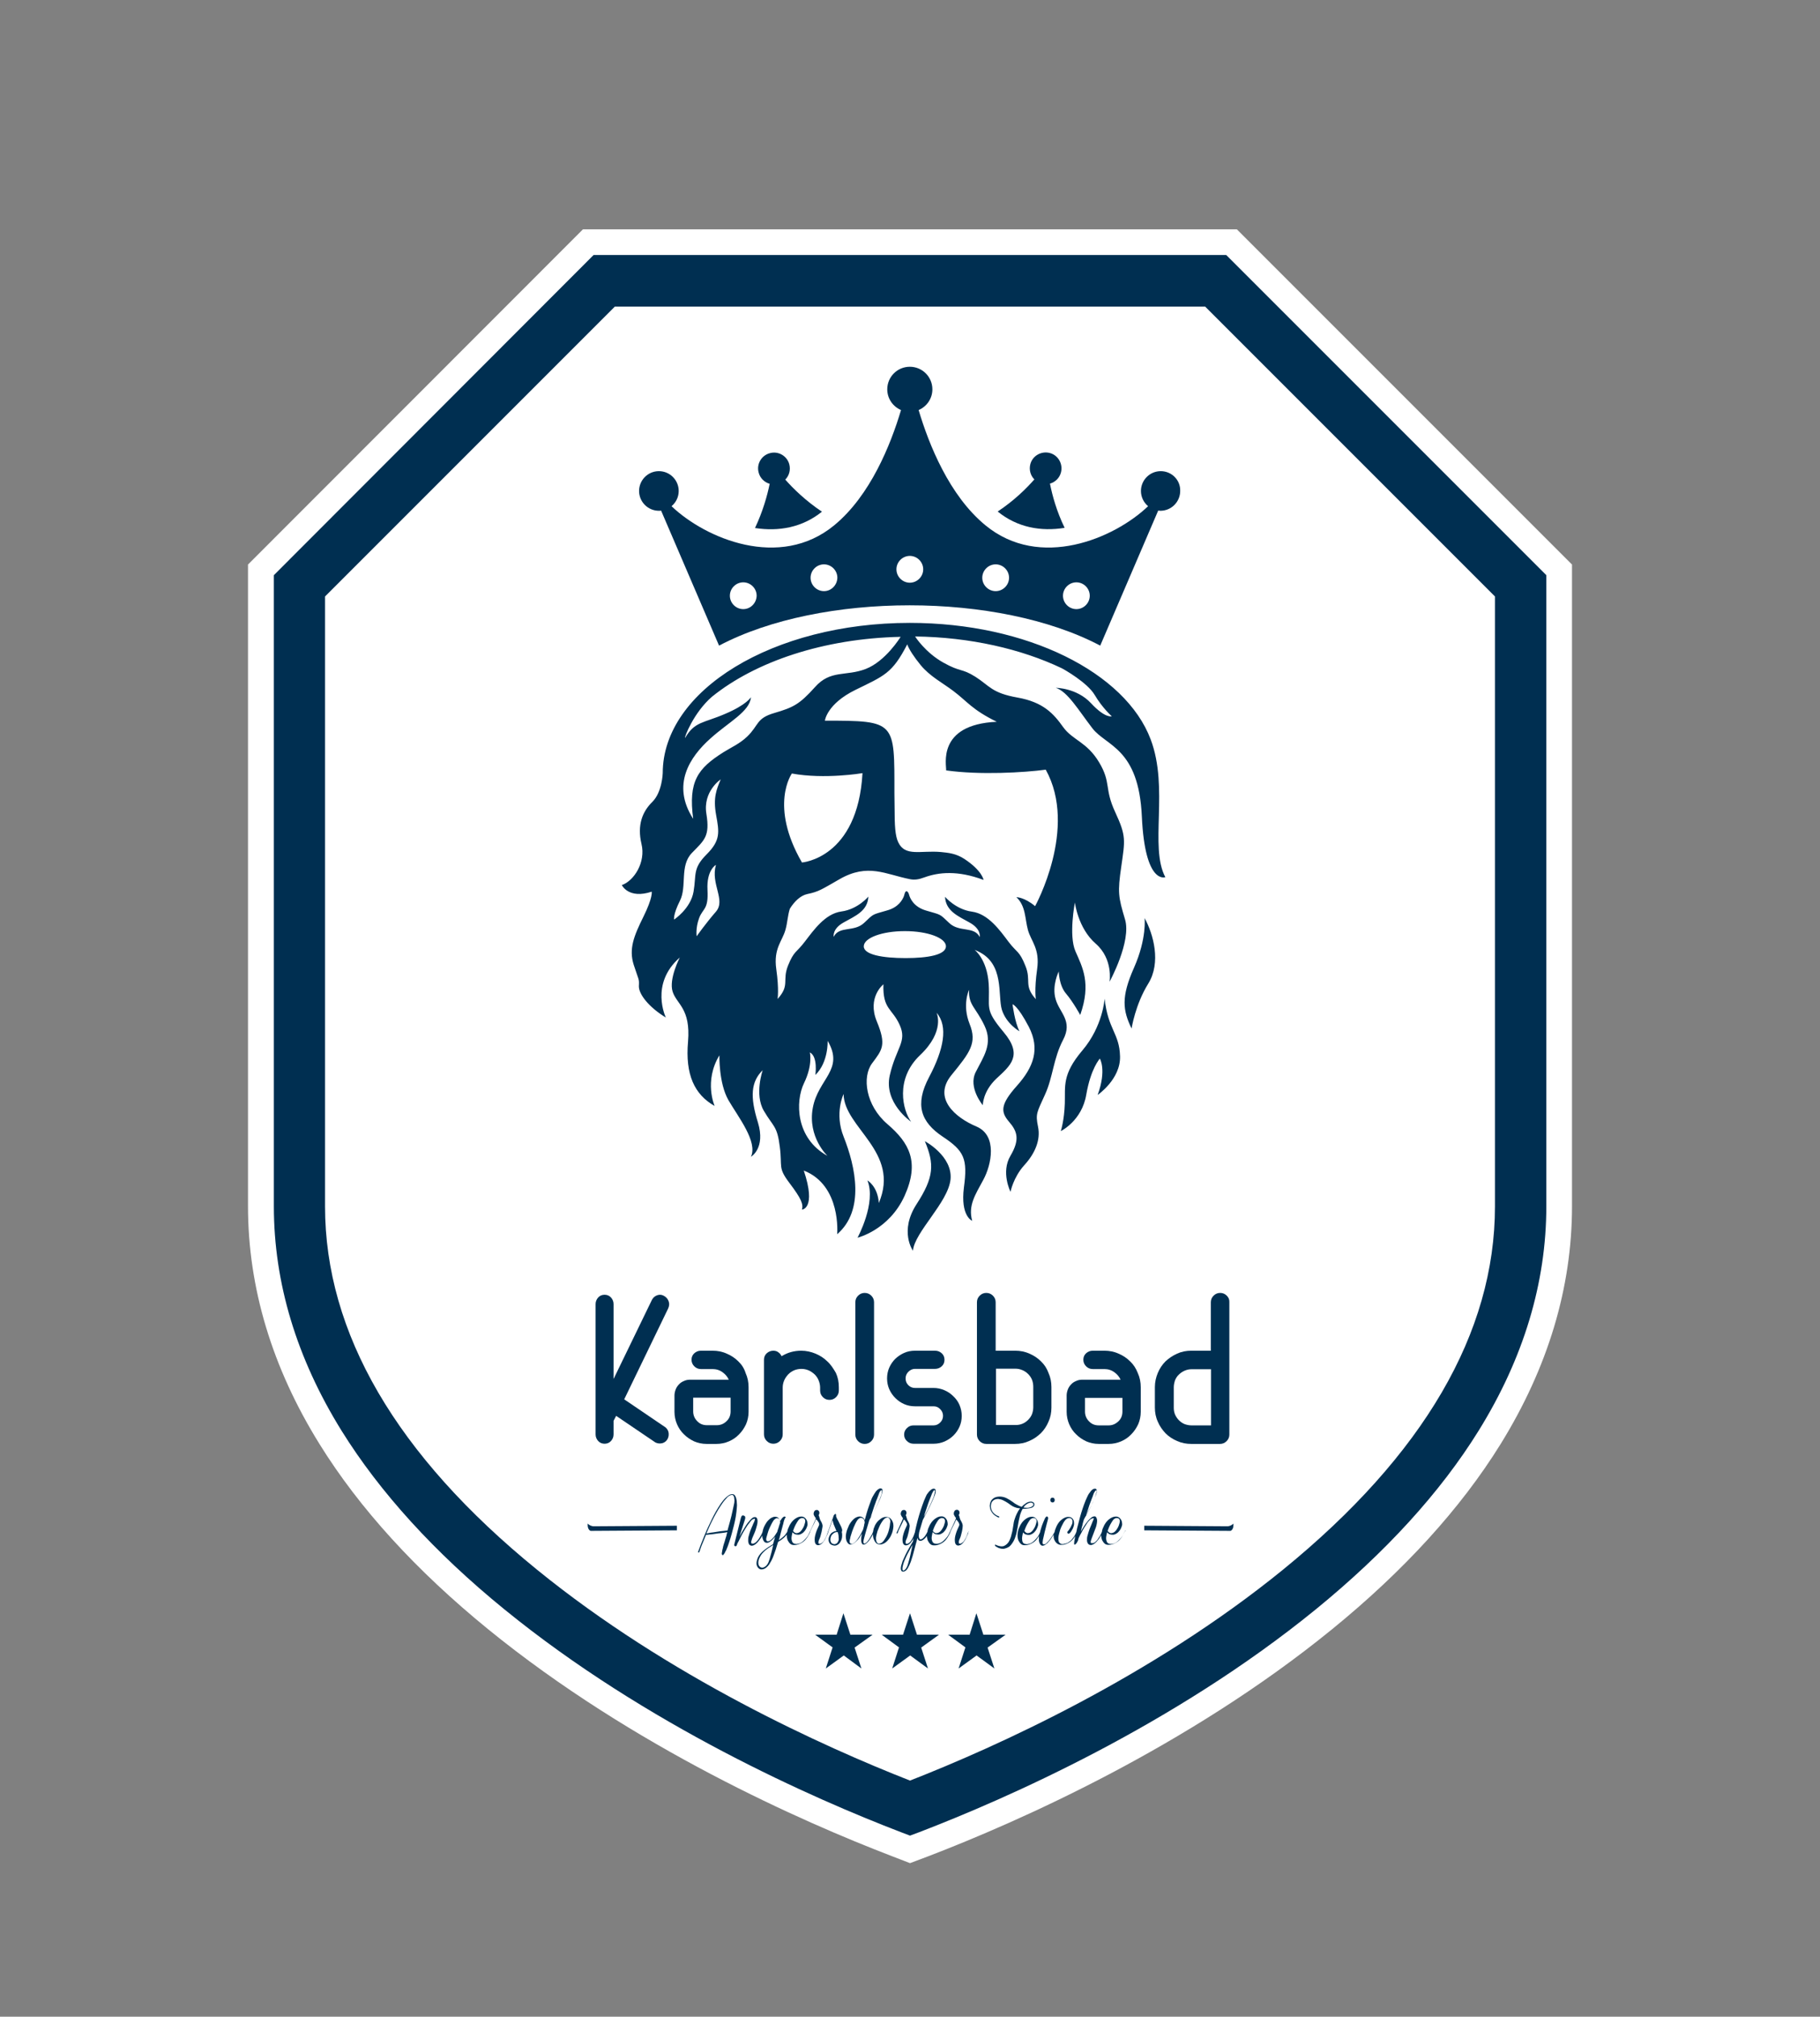
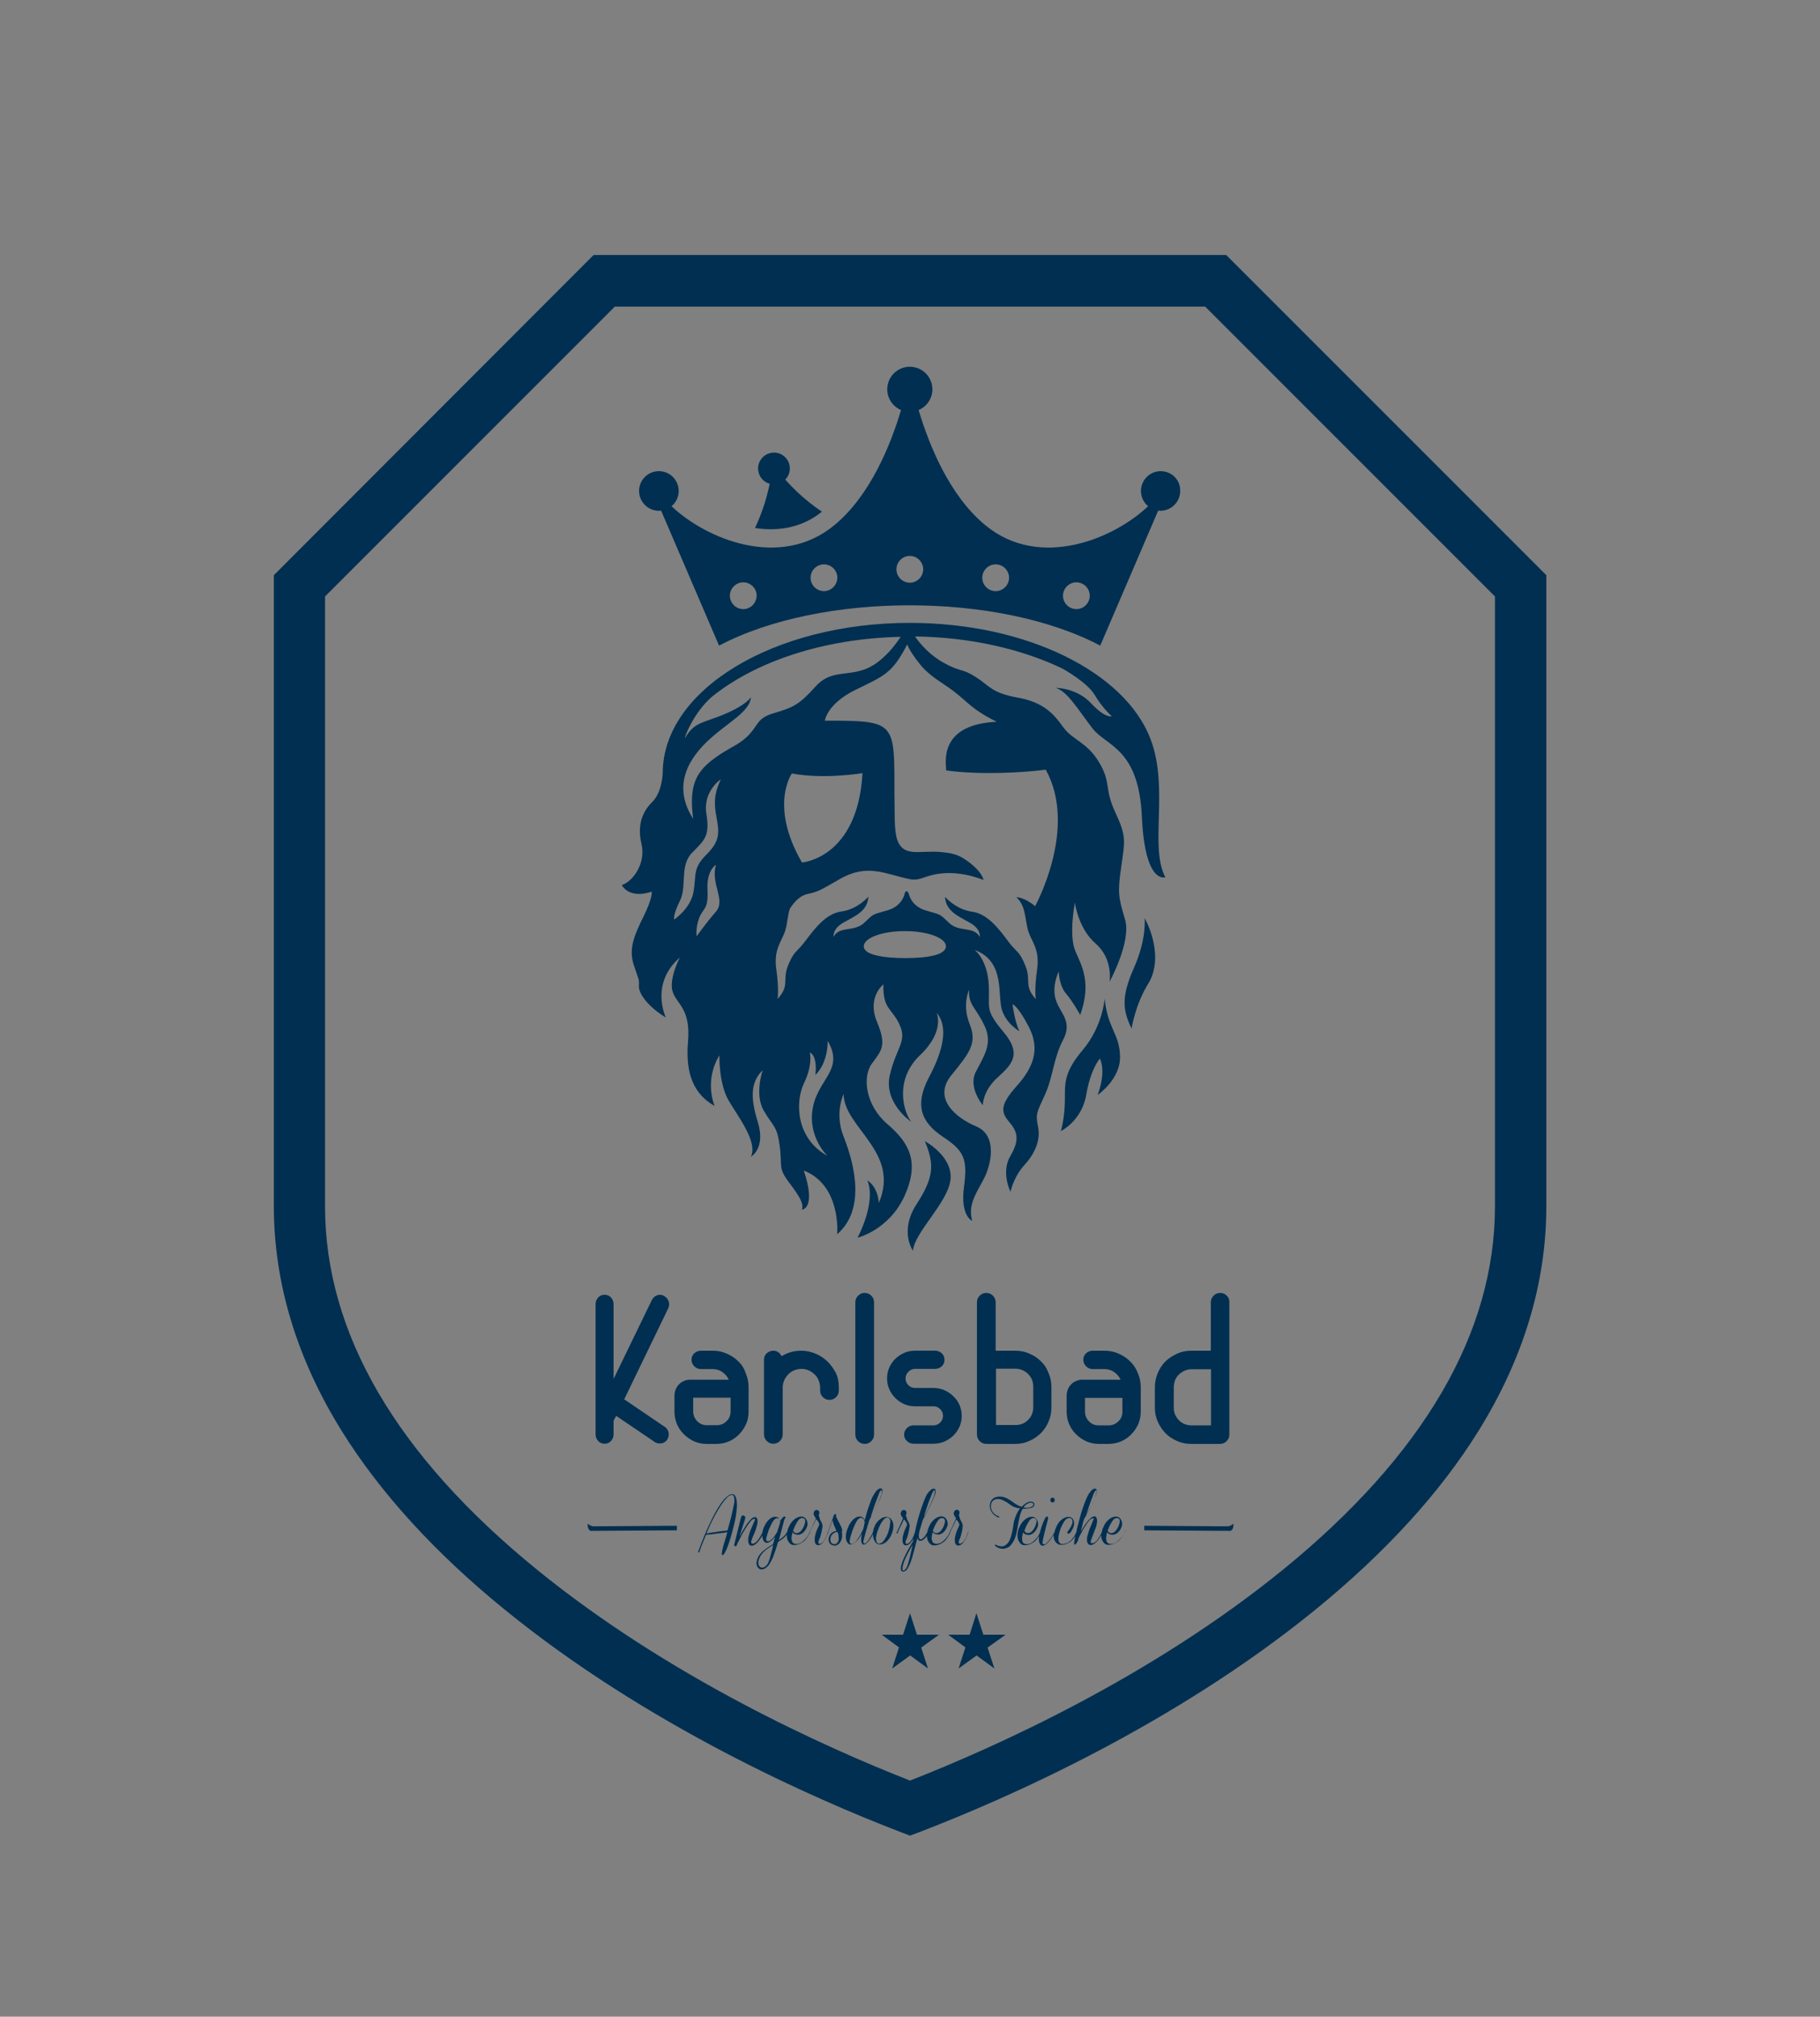
<svg xmlns="http://www.w3.org/2000/svg" version="1.1" id="Ebene_2" x="0px" y="0px" viewBox="0 0 992.2 1099.2" style="enable-background:new 0 0 992.2 1099.2;" xml:space="preserve">
  <rect x="0" y="0" width="992.2" height="1099.2" fill="#808080" stroke="none" />
  <style type="text/css">
	.st0{fill:#FFFFFF;}
	.st1{fill:#002F51;}
	.st2{fill-rule:evenodd;clip-rule:evenodd;fill:#002F51;}
</style>
-   <path class="st0" d="M496.1,1015.5l-10.1-3.9c-48.2-18.5-140.8-59.2-219.9-123.6c-39.3-32-70.2-65.9-91.9-100.9  c-25.9-41.7-39-85.3-39-129.7V307.7L317.8,125h356.5L857,307.7v349.8c0,44.3-13.1,87.9-39,129.7c-21.7,35-52.6,68.9-91.9,100.9  c-79.1,64.4-171.7,105.1-219.9,123.6L496.1,1015.5z" />
  <g>
    <path class="st1" d="M613.7,834.5c-0.2-0.1-0.4-0.1-0.5,0.1c-0.1,0.2-0.2,0.3-0.3,0.5c-0.2,0.5-0.4,0.9-0.6,1.3   c-0.2,0.4-0.5,0.9-0.8,1.3c-0.4,0.5-0.8,1-1.3,1.5c-0.5,0.5-1,1-1.6,1.4c-0.6,0.4-1.2,0.7-1.9,0.8c-0.7,0.2-1.3,0.2-2,0   c-0.3-0.1-0.6-0.2-0.8-0.4c-0.2-0.2-0.4-0.4-0.5-0.7c-0.1-0.3-0.2-0.6-0.3-0.9c0-0.3-0.1-0.6-0.1-0.9c0-0.6,0.1-1.2,0.2-1.7   c0.1-0.6,0.2-1.1,0.4-1.7c0.3,0.5,0.8,0.9,1.3,1.1c0.6,0.2,1.1,0.3,1.8,0.3c0.6,0,1.2-0.2,1.7-0.5c0.5-0.3,1-0.6,1.4-1.1   c0.4-0.4,0.8-0.9,1.1-1.5c0.3-0.5,0.5-1.1,0.7-1.7c0.2-0.5,0.2-1.1,0.1-1.7c-0.1-0.6-0.2-1.1-0.5-1.6c-0.3-0.5-0.6-0.9-1.1-1.3   c-0.5-0.3-1-0.5-1.7-0.5c-0.7,0-1.3,0.1-2,0.4c-0.6,0.3-1.2,0.6-1.8,1.1c-0.5,0.4-1,0.9-1.5,1.5c-0.4,0.6-0.8,1.1-1.1,1.7   c-0.3,0.6-0.6,1.3-0.9,2c-0.2,0.6-0.3,1.1-0.4,1.7c0,0.1-0.1,0.1-0.1,0.2c-0.1,0.2-0.1,0.3-0.2,0.5c-0.1,0.2-0.1,0.3-0.2,0.4   c-0.1,0.1-0.1,0.3-0.2,0.4c-0.2,0.3-0.3,0.6-0.5,0.9c-0.2,0.3-0.4,0.6-0.6,0.9c-0.2,0.3-0.4,0.6-0.6,0.9c-0.2,0.3-0.5,0.6-0.7,0.8   c-0.3,0.3-0.5,0.5-0.8,0.7c-0.3,0.2-0.6,0.3-1,0.4c-0.3,0-0.5,0-0.8,0c-0.3-0.1-0.4-0.3-0.4-0.6c0-0.3,0.1-0.7,0.2-1   c0.1-0.3,0.2-0.6,0.3-0.9c0.3-0.7,0.5-1.4,0.8-2.1c0.3-0.7,0.5-1.4,0.8-2.1c0.3-0.7,0.5-1.4,0.8-2.1c0.2-0.7,0.4-1.5,0.5-2.2   c0-0.3,0.1-0.6,0.1-1c0-0.4,0-0.8-0.1-1.1c-0.1-0.4-0.2-0.7-0.4-1c-0.2-0.3-0.4-0.5-0.8-0.5c-0.3,0-0.5,0-0.8,0.1   c-0.2,0.1-0.5,0.2-0.7,0.3c-0.2,0.1-0.4,0.3-0.6,0.5c-0.2,0.2-0.4,0.3-0.6,0.5c-0.5,0.5-1.1,1.1-1.5,1.7c-0.5,0.6-0.9,1.2-1.3,1.8   c-0.4,0.6-0.7,1.1-1.1,1.7c-0.3,0.6-0.7,1.1-1,1.7l0.6-2.4c0.2-0.7,0.4-1.4,0.5-2.1c0.2-0.7,0.4-1.4,0.6-2.1c0.5-1,1.1-2,1.6-3   c0.5-1,1-2,1.6-3c0.4-0.7,0.7-1.4,1.1-2.1c0.4-0.7,0.7-1.4,1-2.2c0.3-0.7,0.6-1.4,0.9-2.1c0.3-0.7,0.5-1.4,0.7-2.1   c0.1-0.2,0.1-0.5,0.1-0.7c0-0.3,0-0.5,0-0.8c0-0.2-0.2-0.4-0.3-0.6c-0.2-0.2-0.4-0.2-0.7-0.2c-0.3,0-0.6,0.1-0.9,0.2   c-0.3,0.2-0.6,0.4-0.8,0.6c-0.3,0.2-0.5,0.5-0.7,0.8c-0.2,0.3-0.4,0.5-0.6,0.8c-0.5,0.6-0.8,1.3-1.1,1.9c-0.3,0.7-0.6,1.4-0.9,2   c-0.3,0.7-0.6,1.5-0.9,2.3c-0.3,0.8-0.5,1.5-0.8,2.3c-0.5,1.5-1,3.1-1.4,4.6c-0.4,1.5-0.8,3-1.2,4.6c-0.1,0.5-0.3,1-0.4,1.5   c-0.1,0.5-0.2,1-0.3,1.5c0,0.2-0.1,0.3-0.1,0.5c-0.2,0.6-0.6,1.3-0.9,1.9c-0.5,0.8-1,1.5-1.6,2.2c-0.6,0.7-1.3,1.2-2.1,1.7   c-0.3,0.2-0.6,0.3-1,0.4c-0.4,0.1-0.7,0.2-1.1,0.3c-0.4,0.1-0.7,0.1-1.1,0.1c-0.4,0-0.7-0.2-1-0.4c-0.4-0.3-0.7-0.6-0.8-1.1   c-0.2-0.5-0.2-0.9-0.2-1.4c0-0.5,0-1,0.1-1.5c0.1-0.5,0.2-0.9,0.3-1.3c0.2-0.7,0.4-1.5,0.6-2.2c0.3-0.7,0.5-1.4,0.9-2.1   c0.3-0.6,0.6-1.2,1-1.9c0.4-0.6,0.8-1.2,1.3-1.6c0.2-0.2,0.5-0.4,0.8-0.5c0.3-0.1,0.6-0.2,0.9-0.2c0.3,0,0.6,0,0.9,0.2   c0.3,0.1,0.5,0.4,0.7,0.7c0.2,0.3,0.2,0.6,0.2,1c0,0.3,0,0.7-0.1,1c-0.1,0.3-0.2,0.7-0.4,1c-0.2,0.3-0.3,0.6-0.4,0.9   c-0.4,0.7-0.8,1.3-1.2,1.9c-0.1,0.1-0.2,0.2-0.3,0.3c-0.1,0.1-0.2,0.2-0.3,0.4c-0.1,0.1-0.1,0.3-0.1,0.4c0,0.1,0,0.3,0.1,0.4   c0.2,0.3,0.4,0.4,0.7,0.3c0.3-0.1,0.6-0.3,0.8-0.6c0.3-0.3,0.5-0.6,0.7-1c0.2-0.4,0.3-0.6,0.4-0.7c0.4-0.6,0.6-1.3,0.8-2   c0.2-0.7,0.2-1.5,0.1-2.2c-0.1-0.7-0.4-1.3-0.9-1.8c-0.5-0.5-1.1-0.8-1.9-0.8c-0.7-0.1-1.5,0.1-2.2,0.4c-0.7,0.3-1.3,0.7-1.9,1.2   c-0.6,0.5-1.1,1-1.5,1.6c-0.4,0.6-0.8,1.2-1.1,1.9c-0.3,0.6-0.5,1.3-0.8,2c-0.1,0.4-0.2,0.8-0.3,1.2l-0.7,1.2   c-0.3,0.5-0.6,1-0.9,1.4c-0.3,0.5-0.6,0.9-1,1.4c-0.3,0.4-0.6,0.8-1,1.2c-0.3,0.4-0.7,0.7-1.1,1.1c-0.1,0.1-0.2,0.1-0.4,0.2   c-0.2,0.1-0.3,0.1-0.5,0.1c-0.2,0-0.3,0-0.5,0c-0.1,0-0.2-0.2-0.3-0.3c-0.1-0.2-0.1-0.5-0.1-0.7c0-0.3,0.1-0.5,0.1-0.8   c0-0.3,0.1-0.5,0.1-0.8c0.1-0.3,0.1-0.5,0.2-0.8l0.7-3.1l1.1-4.4c0.1-0.4,0.2-0.7,0.3-1.1c0.1-0.4,0.2-0.7,0.3-1.1   c0-0.1,0-0.3,0.1-0.4c0-0.2,0.1-0.3,0.1-0.5c0-0.2,0-0.3,0-0.5c0-0.1-0.1-0.3-0.2-0.4c-0.3-0.3-0.5-0.4-0.7-0.2   c-0.2,0.1-0.4,0.4-0.6,0.6c-0.2,0.3-0.3,0.6-0.5,1c-0.1,0.3-0.2,0.6-0.3,0.7c-0.6,1.4-1.2,2.9-1.6,4.4c-0.2,0.6-0.4,1.3-0.5,1.9   c-0.2,0.4-0.4,0.9-0.6,1.3c-0.2,0.4-0.5,0.9-0.8,1.3c-0.4,0.5-0.8,1-1.3,1.5c-0.5,0.5-1,1-1.6,1.4c-0.6,0.4-1.2,0.7-1.9,0.8   c-0.7,0.2-1.3,0.2-2,0c-0.3-0.1-0.6-0.2-0.8-0.4c-0.2-0.2-0.4-0.4-0.5-0.7c-0.1-0.3-0.2-0.6-0.2-0.9c0-0.3-0.1-0.6-0.1-0.9   c0-0.6,0.1-1.2,0.2-1.7c0.1-0.6,0.2-1.1,0.4-1.7c0.3,0.5,0.8,0.9,1.3,1.1c0.6,0.2,1.1,0.3,1.8,0.3c0.6,0,1.2-0.2,1.7-0.5   c0.5-0.3,1-0.6,1.4-1.1c0.4-0.4,0.8-0.9,1.1-1.5c0.3-0.5,0.5-1.1,0.7-1.7c0.2-0.5,0.2-1.1,0.1-1.7c-0.1-0.6-0.2-1.1-0.5-1.6   c-0.3-0.5-0.6-0.9-1.1-1.3c-0.5-0.3-1-0.5-1.7-0.5c-0.7,0-1.3,0.1-2,0.4c-0.6,0.3-1.2,0.6-1.8,1.1c-0.5,0.4-1,0.9-1.5,1.5   c-0.4,0.6-0.8,1.1-1.1,1.7c-0.3,0.6-0.6,1.3-0.9,2c-0.2,0.7-0.4,1.5-0.5,2.3c-0.1,0.8-0.1,1.5,0,2.3c0.1,0.7,0.3,1.5,0.7,2.1   c0.3,0.6,0.7,1.1,1.2,1.5c0.5,0.4,1.1,0.6,1.8,0.6c0.6,0,1.3,0,1.9-0.2c0.6-0.1,1.3-0.4,1.9-0.7c0.6-0.3,1.2-0.7,1.7-1.1   c0.5-0.4,1-0.9,1.4-1.5c0.4-0.5,0.7-1,1.1-1.6c0,0.2-0.1,0.5-0.1,0.7c0,0.6,0,1.3,0,2c0.1,0.7,0.3,1.3,0.7,1.9   c0.2,0.3,0.4,0.5,0.6,0.6c0.2,0.1,0.5,0.2,0.7,0.2c0.2,0,0.5-0.1,0.8-0.2c0.3-0.1,0.5-0.2,0.7-0.4c0.6-0.4,1.2-0.8,1.6-1.4   c0.5-0.5,1-1.1,1.4-1.7c0.4-0.6,0.8-1.2,1.2-1.9c0.1-0.2,0.2-0.3,0.3-0.5c0,0.6,0,1.2,0.1,1.8c0.1,0.7,0.4,1.4,0.8,2   c0.3,0.5,0.8,1,1.3,1.3c0.5,0.3,1.1,0.5,1.7,0.5c0.7,0,1.4,0,2.1-0.2c0.7-0.2,1.3-0.4,2-0.8c0.6-0.3,1.1-0.7,1.6-1.1   c0.5-0.4,0.9-0.9,1.3-1.4c0.3-0.4,0.6-0.9,0.9-1.4c-0.1,0.4-0.2,0.9-0.2,1.3c-0.1,0.5-0.2,1.1-0.3,1.6c-0.1,0.5-0.1,1.1-0.1,1.6   c0,0.2,0.1,0.3,0.3,0.3c0.2,0,0.3-0.1,0.4-0.2c0.1-0.1,0.2-0.2,0.3-0.3c0.1-0.1,0.2-0.2,0.3-0.3c0.1-0.2,0.2-0.4,0.3-0.5   c0.1-0.2,0.2-0.4,0.3-0.5l0-0.1c0.1-0.1,0.1-0.2,0.2-0.4c0.1-0.1,0.1-0.3,0.1-0.4l0.1-0.4l0-0.1c0.2-0.5,0.4-1,0.7-1.5   c0.2-0.5,0.5-1,0.8-1.5c0.5-1,1-2,1.6-2.9c0.6-1,1.2-1.9,1.8-2.8c0.3-0.4,0.6-0.8,0.9-1.1c0.3-0.4,0.7-0.7,1.1-1   c0,0,0.1-0.1,0.3-0.1c0.2-0.1,0.3-0.1,0.5-0.2c0.2-0.1,0.3-0.1,0.5-0.1c0.1,0,0.2,0,0.2,0.1c-0.1,0.4-0.2,0.8-0.4,1.2   c-0.2,0.4-0.4,0.8-0.5,1.2l-0.7,1.7c-0.2,0.6-0.5,1.1-0.7,1.7c-0.2,0.6-0.4,1.2-0.6,1.8c-0.2,0.7-0.4,1.4-0.6,2.1   c-0.2,0.7-0.2,1.4-0.2,2.1c0,0.3,0,0.7,0.1,1c0.1,0.3,0.2,0.6,0.4,0.9c0.2,0.3,0.4,0.5,0.7,0.6c0.3,0.2,0.6,0.2,1,0.2   c0.4,0,0.7-0.1,1-0.3c0.3-0.1,0.6-0.3,0.9-0.5c0.3-0.2,0.5-0.5,0.8-0.7c0.3-0.3,0.5-0.5,0.7-0.8c0.5-0.5,0.9-1.1,1.3-1.7   c0.3-0.5,0.6-1,0.8-1.4c0,0.4,0,0.7,0.1,1.1c0.1,0.7,0.3,1.5,0.7,2.1c0.3,0.6,0.7,1.1,1.2,1.5c0.5,0.4,1.1,0.6,1.8,0.6   c0.6,0,1.3,0,1.9-0.2c0.6-0.1,1.3-0.4,1.9-0.7c0.6-0.3,1.2-0.7,1.7-1.1c0.5-0.4,1-0.9,1.4-1.5c0.4-0.5,0.8-1.1,1.1-1.7   c0.3-0.6,0.6-1.2,0.9-1.8c0.1-0.1,0.1-0.2,0.2-0.4C613.9,834.7,613.8,834.6,613.7,834.5z M604,834c0.5-1.5,1.1-2.8,1.9-4.1   c0.2-0.3,0.3-0.5,0.5-0.8c0.2-0.3,0.4-0.6,0.6-0.8c0.2-0.3,0.5-0.5,0.8-0.6c0.3-0.2,0.6-0.3,0.9-0.3c0.5,0,1,0.1,1.3,0.4   c0.3,0.3,0.5,0.8,0.5,1.3c0,0.4-0.1,0.7-0.2,1.1c-0.1,0.4-0.2,0.7-0.3,1c-0.1,0.3-0.2,0.7-0.4,1c-0.1,0.3-0.3,0.6-0.5,0.9   c-0.3,0.6-0.7,1.1-1.2,1.6c-0.5,0.5-1.1,0.8-1.8,0.9c-0.5,0.1-1,0-1.4-0.3c-0.4-0.3-0.7-0.6-0.9-1L604,834z M593.5,821.6   c0.5-1.7,1.2-3.3,1.8-5c0.3-0.6,0.5-1.3,0.7-1.9c0.2-0.7,0.5-1.3,0.9-1.8c0.1-0.1,0.2-0.2,0.3-0.4c0.1-0.2,0.3-0.2,0.4-0.2   c0.1,0,0.2,0.1,0.2,0.2c0,0.1,0,0.3,0,0.4c0,0.2,0,0.3-0.1,0.5c0,0.2-0.1,0.3-0.1,0.4c-0.2,0.7-0.4,1.5-0.6,2.2   c-0.3,0.7-0.6,1.4-0.9,2.1c-0.3,0.7-0.7,1.5-1,2.2c-0.3,0.7-0.7,1.4-1.1,2.2c-0.4,0.7-0.7,1.4-1.1,2.1c-0.4,0.7-0.7,1.4-1.1,2.1   C592.4,825,593,823.3,593.5,821.6z M558.6,834c0.5-1.5,1.1-2.8,1.9-4.1c0.2-0.3,0.3-0.5,0.5-0.8c0.2-0.3,0.4-0.6,0.6-0.8   c0.2-0.3,0.5-0.5,0.8-0.6c0.3-0.2,0.6-0.3,0.9-0.3c0.5,0,1,0.1,1.3,0.4c0.3,0.3,0.5,0.8,0.5,1.3c0,0.4-0.1,0.7-0.2,1.1   c-0.1,0.4-0.2,0.7-0.3,1c-0.1,0.3-0.2,0.7-0.4,1c-0.1,0.3-0.3,0.6-0.5,0.9c-0.3,0.6-0.7,1.1-1.2,1.6c-0.5,0.5-1.1,0.8-1.8,0.9   c-0.5,0.1-1,0-1.4-0.3c-0.4-0.3-0.7-0.6-0.9-1L558.6,834z" />
    <path class="st1" d="M573.8,818.9c0.4,0,0.7-0.1,0.9-0.4c0.2-0.3,0.3-0.6,0.3-0.9c0-0.3-0.1-0.6-0.3-0.9c-0.2-0.3-0.5-0.4-0.9-0.4   s-0.7,0.1-0.9,0.4c-0.2,0.3-0.3,0.6-0.3,0.9c0,0.3,0.1,0.6,0.3,0.9C573.1,818.7,573.4,818.9,573.8,818.9z" />
    <path class="st1" d="M401.7,821.6c0.1-0.8,0.1-1.6,0-2.4c0-0.8-0.1-1.6-0.3-2.3c-0.1-0.3-0.1-0.6-0.3-0.9c-0.1-0.3-0.2-0.6-0.4-0.8   c-0.2-0.3-0.4-0.5-0.6-0.6c-0.3-0.2-0.6-0.2-0.9-0.2c-0.7,0-1.3,0.2-1.9,0.6c-0.6,0.4-1.1,0.8-1.5,1.2c-0.6,0.5-1.1,1.1-1.6,1.7   c-0.5,0.6-0.9,1.2-1.4,1.9c-0.9,1.3-1.7,2.6-2.5,4c-0.8,1.4-1.5,2.8-2.2,4.2c-1.4,2.9-2.8,5.8-4,8.8c-1.2,2.9-2.4,5.9-3.5,9   c-0.1,0.2,0,0.3,0.2,0.4c0.1,0.1,0.2,0,0.3-0.1c0.1-0.1,0.2-0.3,0.3-0.5c0.1-0.2,0.1-0.4,0.2-0.6c0-0.2,0.1-0.3,0.1-0.4   c0.1-0.4,0.3-0.7,0.4-1.1c0.1-0.4,0.3-0.7,0.4-1.1c0.3-0.7,0.6-1.5,0.9-2.2c0.3-0.7,0.6-1.5,0.9-2.2c0.1-0.2,0.2-0.5,0.3-0.7   c0.1-0.2,0.2-0.5,0.3-0.8c0.1,0,0.3,0,0.4,0c0.2,0,0.3,0,0.4,0c0.7-0.1,1.4-0.2,2.1-0.2c0.7-0.1,1.4-0.2,2.1-0.3   c1.1-0.2,2.2-0.3,3.3-0.4c1.1-0.1,2.2-0.3,3.3-0.5c-0.2,0.7-0.4,1.3-0.5,2c-0.2,0.6-0.4,1.3-0.6,1.9c-0.2,0.8-0.4,1.5-0.7,2.3   c-0.2,0.8-0.5,1.5-0.6,2.3c-0.1,0.4-0.2,0.8-0.3,1.2c-0.1,0.4-0.1,0.8-0.2,1.2c0,0.1,0,0.3-0.1,0.4c0,0.2,0,0.3,0,0.5   c0,0.1,0,0.3,0.1,0.4c0.1,0.1,0.2,0.2,0.3,0.3c0.2,0.1,0.4,0,0.5-0.2c0.1-0.2,0.3-0.3,0.4-0.5c0.2-0.3,0.4-0.6,0.5-0.9   s0.3-0.6,0.5-0.9c0.3-0.7,0.6-1.5,0.9-2.2s0.5-1.5,0.8-2.3c0.5-1.5,1-3.1,1.4-4.6c0.4-1.5,0.8-3,1.2-4.6c0.4-1.5,0.7-3.1,1-4.7   C401.4,824.8,401.6,823.2,401.7,821.6z M400.4,817.8c0,0.8-0.1,1.6-0.3,2.3c-0.2,0.8-0.3,1.5-0.5,2.3c-0.3,1.2-0.5,2.4-0.8,3.6   c-0.3,1.2-0.6,2.4-0.9,3.5l-1.3,4.7c0,0-0.1,0-0.1,0c0,0,0,0-0.1,0c-0.3,0-0.6,0.1-0.9,0.1c-0.3,0-0.6,0.1-0.9,0.1l-1.9,0.2   c-0.6,0.1-1.3,0.2-1.9,0.3c-0.6,0.1-1.3,0.2-1.9,0.3c-0.3,0-0.5,0.1-0.8,0.1c-0.3,0-0.5,0.1-0.8,0.1l-2,0.4c0,0,0,0-0.1,0   c0,0,0,0-0.1,0c0.5-1.2,1-2.3,1.5-3.4c0.5-1.1,1-2.3,1.6-3.4c0.7-1.4,1.4-2.8,2.2-4.2c0.8-1.4,1.6-2.8,2.5-4.1   c0.4-0.6,0.9-1.3,1.3-1.9c0.5-0.6,0.9-1.2,1.5-1.8c0.2-0.2,0.5-0.5,0.7-0.8c0.3-0.3,0.5-0.5,0.8-0.7c0.3-0.2,0.6-0.4,0.9-0.5   c0.3-0.1,0.7-0.2,1-0.2c0.3,0,0.6,0.1,0.7,0.4c0.2,0.2,0.3,0.5,0.4,0.8c0.1,0.3,0.1,0.6,0.1,0.9   C400.4,817.3,400.4,817.6,400.4,817.8z" />
    <path class="st1" d="M528,834.8c-0.1,0.1-0.2,0.2-0.2,0.3c-0.1,0.2-0.1,0.3-0.2,0.5c0,0.2-0.1,0.3-0.1,0.3c-0.2,0.7-0.5,1.4-0.8,2   c-0.3,0.6-0.7,1.3-1.1,1.9c-0.1,0.2-0.3,0.4-0.5,0.6c-0.2,0.2-0.4,0.4-0.6,0.5c-0.2,0.2-0.5,0.3-0.7,0.4c-0.3,0.1-0.5,0.1-0.8,0   c-0.2-0.1-0.3-0.2-0.3-0.5s0-0.6,0.1-1c0.1-0.4,0.2-0.7,0.4-1c0.1-0.3,0.2-0.6,0.3-0.7c0.2-0.7,0.5-1.4,0.6-2.1   c0.2-0.7,0.4-1.4,0.5-2.2c0.1-0.5,0.2-1.1,0.2-1.7c0.1-0.6,0-1.2-0.2-1.7c-0.1-0.3-0.3-0.6-0.4-0.9c-0.2-0.3-0.3-0.6-0.5-0.9   c-0.2-0.3-0.3-0.7-0.4-1s-0.2-0.7-0.3-1.1l-0.3-0.7c0.1-0.2,0.2-0.5,0.3-0.7c0.1-0.2,0.1-0.5,0.1-0.7c0-0.4-0.1-0.7-0.4-1   c-0.2-0.3-0.6-0.5-1-0.5c-0.4,0-0.7,0.1-1,0.3c-0.3,0.3-0.5,0.6-0.6,1c-0.2,0.6-0.2,1.2,0.1,1.7c0.2,0.5,0.6,1,1,1.5   c-0.2,0.7-0.5,1.4-0.8,2l-0.9,2l-1.7,3.6c0,0,0,0,0,0c-0.2,0.5-0.4,0.9-0.6,1.3c-0.2,0.4-0.5,0.9-0.8,1.3c-0.4,0.5-0.8,1-1.3,1.5   c-0.5,0.5-1,1-1.6,1.4c-0.6,0.4-1.2,0.7-1.9,0.8c-0.7,0.2-1.3,0.2-2,0c-0.3-0.1-0.6-0.2-0.8-0.4c-0.2-0.2-0.4-0.4-0.5-0.7   c-0.1-0.3-0.2-0.6-0.3-0.9c0-0.3-0.1-0.6-0.1-0.9c0-0.6,0.1-1.2,0.2-1.7c0.1-0.6,0.2-1.1,0.4-1.7c0.3,0.5,0.8,0.9,1.3,1.1   c0.6,0.2,1.1,0.3,1.8,0.3c0.6,0,1.2-0.2,1.7-0.5c0.5-0.3,1-0.6,1.4-1.1c0.4-0.4,0.8-0.9,1.1-1.5c0.3-0.5,0.5-1.1,0.7-1.7   c0.2-0.5,0.2-1.1,0.1-1.7c-0.1-0.6-0.2-1.1-0.5-1.6c-0.3-0.5-0.6-0.9-1.1-1.3c-0.5-0.3-1-0.5-1.7-0.5c-0.7,0-1.3,0.1-2,0.4   c-0.6,0.3-1.2,0.6-1.8,1.1c-0.5,0.4-1,0.9-1.5,1.5c-0.4,0.6-0.8,1.1-1.1,1.7c-0.3,0.6-0.6,1.3-0.9,2c-0.2,0.6-0.3,1.2-0.4,1.8   c-0.1,0.1-0.1,0.2-0.2,0.3c-0.1,0.2-0.2,0.4-0.3,0.6c-0.2,0.3-0.4,0.7-0.6,1c-0.2,0.3-0.4,0.6-0.7,0.9c-0.1,0.1-0.3,0.3-0.5,0.5   c-0.2,0.2-0.4,0.4-0.7,0.5c-0.3,0.1-0.5,0.2-0.7,0.3c-0.2,0-0.4-0.1-0.6-0.4c-0.3-0.5-0.4-0.9-0.4-1.4c0-0.5,0-1,0.1-1.4l0.1-0.7   c0.2-0.8,0.4-1.6,0.7-2.4c0.2-0.8,0.5-1.6,0.7-2.4c0.1-0.3,0.2-0.7,0.3-1c0.1-0.4,0.2-0.7,0.3-1c0.9-1.7,1.8-3.3,2.6-5   c0.9-1.6,1.7-3.3,2.5-5.1c0.1-0.2,0.2-0.5,0.4-0.9c0.2-0.4,0.4-0.9,0.6-1.4c0.2-0.5,0.4-1.1,0.6-1.6c0.2-0.5,0.3-1.1,0.3-1.5   c0-0.5,0-0.8-0.2-1.1c-0.2-0.3-0.5-0.4-0.9-0.4c-0.3,0-0.7,0.1-1,0.3c-0.3,0.2-0.6,0.4-0.9,0.7c-0.3,0.3-0.5,0.5-0.8,0.8   c-0.2,0.3-0.4,0.6-0.6,0.8c-0.5,0.6-0.8,1.3-1.1,2c-0.3,0.7-0.6,1.4-0.9,2.1c-0.7,1.8-1.3,3.6-1.9,5.4c-0.6,1.8-1.1,3.7-1.6,5.5   c-0.5,1.9-0.9,3.7-1.3,5.6c0,0.2-0.1,0.4-0.1,0.6c0,0,0,0,0,0c-0.1,0.2-0.1,0.3-0.2,0.5c0,0.2-0.1,0.3-0.1,0.3   c-0.2,0.7-0.5,1.4-0.8,2c-0.3,0.6-0.7,1.3-1.1,1.9c-0.1,0.2-0.3,0.4-0.5,0.6c-0.2,0.2-0.4,0.4-0.6,0.5c-0.2,0.2-0.5,0.3-0.7,0.4   c-0.3,0.1-0.5,0.1-0.8,0c-0.2-0.1-0.3-0.2-0.3-0.5c0-0.3,0-0.6,0.1-1c0.1-0.4,0.2-0.7,0.4-1c0.1-0.3,0.2-0.6,0.3-0.7   c0.2-0.7,0.5-1.4,0.6-2.1c0.2-0.7,0.4-1.4,0.5-2.2c0.1-0.5,0.2-1.1,0.3-1.7c0.1-0.6,0-1.2-0.2-1.7c-0.1-0.3-0.3-0.6-0.4-0.9   c-0.2-0.3-0.3-0.6-0.5-0.9c-0.2-0.3-0.3-0.7-0.4-1c-0.1-0.4-0.2-0.7-0.3-1.1l-0.3-0.7c0.1-0.2,0.2-0.5,0.3-0.7   c0.1-0.2,0.1-0.5,0.1-0.7c0-0.4-0.1-0.7-0.4-1c-0.2-0.3-0.6-0.5-1-0.5c-0.4,0-0.7,0.1-1,0.3c-0.3,0.3-0.5,0.6-0.6,1   c-0.2,0.6-0.2,1.2,0.1,1.7c0.2,0.5,0.6,1,1,1.5c-0.2,0.7-0.5,1.4-0.8,2l-0.9,2l-1.8,3.9c-0.1,0.1,0,0.2,0,0.3   c0.1,0.1,0.2,0.1,0.3,0.1c0.2-0.1,0.3-0.2,0.4-0.5c0.1-0.3,0.2-0.5,0.2-0.7c0.2-0.4,0.4-0.9,0.6-1.3l0.6-1.2c0.3-0.7,0.7-1.3,1-2   c0.3-0.7,0.6-1.3,0.9-2c0.3,0.3,0.5,0.6,0.8,0.9c0.2,0.3,0.4,0.6,0.6,0.9c0.2,0.4,0.3,0.8,0.3,1c0,0.3-0.1,0.6-0.3,1   c-0.3,0.7-0.6,1.3-0.9,2c-0.3,0.7-0.5,1.4-0.7,2c-0.2,0.7-0.4,1.4-0.5,2.2c-0.1,0.7-0.1,1.5,0,2.2c0,0.3,0.1,0.5,0.2,0.8   c0.1,0.3,0.2,0.5,0.4,0.7c0.2,0.2,0.4,0.3,0.6,0.4c0.2,0.1,0.5,0.1,0.8,0.1c0.6-0.1,1.1-0.3,1.6-0.7c0.5-0.4,0.9-0.8,1.2-1.3   c0.5-0.6,0.8-1.2,1.1-1.8c0-0.1,0.1-0.2,0.1-0.3c-0.1,0.7-0.3,1.3-0.4,2l-0.5,0.8c-0.8,1.4-1.6,2.8-2.4,4.2   c-0.8,1.4-1.4,2.8-2.1,4.3c-0.1,0.2-0.2,0.5-0.4,0.9c-0.2,0.4-0.4,0.9-0.5,1.4c-0.2,0.5-0.3,1.1-0.5,1.6c-0.1,0.6-0.2,1.1-0.2,1.5   c0,0.5,0.1,0.9,0.3,1.2c0.2,0.3,0.5,0.5,0.9,0.5c0.3,0,0.6-0.1,0.9-0.2c0.3-0.1,0.5-0.3,0.8-0.5c0.2-0.2,0.4-0.5,0.6-0.7   c0.2-0.3,0.4-0.5,0.5-0.8c0.4-0.7,0.7-1.4,1-2.1c0.3-0.7,0.6-1.4,0.8-2.2c0.4-1.1,0.7-2.2,1-3.3c0.3-1.1,0.6-2.2,0.9-3.4   c0.2-0.9,0.5-1.8,0.7-2.6c0.2-0.9,0.5-1.7,0.7-2.6c0.1,0.4,0.2,0.7,0.4,1.1c0.2,0.3,0.6,0.5,1.1,0.5c0.2,0,0.3,0,0.4,0   c0.4-0.1,0.7-0.2,1-0.4c0.3-0.2,0.6-0.4,0.8-0.6c0.2-0.2,0.5-0.5,0.7-0.7c0.2-0.3,0.4-0.5,0.5-0.7c0.1-0.1,0.1-0.2,0.2-0.3   c0,0.3,0,0.7,0.1,1c0.1,0.7,0.3,1.5,0.7,2.1c0.3,0.6,0.7,1.1,1.2,1.5c0.5,0.4,1.1,0.6,1.8,0.6c0.6,0,1.3,0,1.9-0.2   c0.6-0.1,1.3-0.4,1.9-0.7c0.6-0.3,1.2-0.7,1.7-1.1c0.5-0.4,1-0.9,1.4-1.5c0.4-0.5,0.8-1.1,1.1-1.7c0.3-0.4,0.5-0.9,0.7-1.4   c0.1-0.1,0.2-0.2,0.2-0.4c0-0.1,0.1-0.2,0.1-0.3c0,0,0-0.1,0-0.1c0,0,0,0,0,0c0-0.1,0.1-0.2,0.1-0.2c0.2-0.4,0.4-0.9,0.6-1.3   l0.6-1.2c0.3-0.7,0.7-1.3,1-2c0.3-0.7,0.6-1.3,0.9-2c0.3,0.3,0.5,0.6,0.8,0.9c0.2,0.3,0.4,0.6,0.6,0.9c0.2,0.4,0.3,0.8,0.3,1   c0,0.3-0.1,0.6-0.3,1c-0.3,0.7-0.6,1.3-0.9,2c-0.3,0.7-0.5,1.4-0.7,2c-0.2,0.7-0.4,1.4-0.5,2.2c-0.1,0.7-0.1,1.5,0,2.2   c0,0.3,0.1,0.5,0.2,0.8c0.1,0.3,0.2,0.5,0.4,0.7c0.2,0.2,0.4,0.3,0.6,0.4c0.2,0.1,0.5,0.1,0.8,0.1c0.6-0.1,1.1-0.3,1.6-0.7   c0.5-0.4,0.9-0.8,1.2-1.3c0.5-0.6,0.8-1.2,1.1-1.8c0.3-0.6,0.6-1.3,0.9-1.9c0-0.1,0.1-0.2,0.1-0.3c0.1-0.1,0.1-0.3,0.2-0.4   c0.1-0.1,0.1-0.3,0.1-0.4c0-0.1,0-0.2,0-0.3C528.2,834.8,528.1,834.8,528,834.8z M508.7,834c0.5-1.5,1.1-2.8,1.9-4.1   c0.2-0.3,0.3-0.5,0.5-0.8c0.2-0.3,0.4-0.6,0.6-0.8c0.2-0.3,0.5-0.5,0.8-0.6c0.3-0.2,0.6-0.3,0.9-0.3c0.5,0,1,0.1,1.3,0.4   c0.3,0.3,0.5,0.8,0.5,1.3c0,0.4-0.1,0.7-0.2,1.1c-0.1,0.4-0.2,0.7-0.3,1c-0.1,0.3-0.2,0.7-0.4,1c-0.1,0.3-0.3,0.6-0.5,0.9   c-0.3,0.6-0.7,1.1-1.2,1.6c-0.5,0.5-1.1,0.8-1.8,0.9c-0.5,0.1-1,0-1.4-0.3c-0.4-0.3-0.7-0.6-0.9-1L508.7,834z M504.5,824   c0.3-0.9,0.6-1.8,0.9-2.7c0.2-0.7,0.5-1.4,0.7-2.1c0.3-0.7,0.5-1.4,0.8-2.1c0.3-0.7,0.5-1.3,0.8-2c0.2-0.7,0.5-1.3,0.9-2   c0.1-0.2,0.2-0.4,0.4-0.6c0.1-0.2,0.3-0.3,0.5-0.3c0.1,0,0.1,0.1,0.2,0.2c0,0.1,0,0.3,0,0.5c0,0.2,0,0.3-0.1,0.5c0,0.2,0,0.3,0,0.3   c-0.2,0.7-0.4,1.5-0.6,2.2c-0.3,0.7-0.6,1.4-0.9,2.1c-0.6,1.5-1.3,2.9-2,4.3c-0.7,1.4-1.5,2.8-2.2,4.2c0,0,0,0-0.1,0.1   C503.9,825.8,504.2,824.9,504.5,824z M497.2,843.4c-0.3,1.2-0.5,2.5-0.8,3.7c-0.3,1.2-0.5,2.4-0.9,3.6c-0.2,0.7-0.4,1.4-0.6,2.1   c-0.2,0.7-0.5,1.4-0.9,2c-0.1,0.1-0.2,0.2-0.3,0.4c-0.1,0.1-0.2,0.3-0.4,0.4c-0.1,0.1-0.3,0.2-0.4,0.3c-0.1,0.1-0.3,0.1-0.5,0.1   c-0.1,0-0.2-0.1-0.3-0.2c-0.1-0.1-0.1-0.3-0.1-0.4c0-0.2,0-0.3,0-0.5c0-0.2,0-0.3,0-0.4c0.1-0.7,0.3-1.5,0.5-2.2   c0.2-0.7,0.5-1.5,0.8-2.2c0.3-0.7,0.6-1.4,1-2.2c0.3-0.7,0.7-1.4,1.1-2.1c0.3-0.6,0.7-1.3,1-1.9c0.3-0.6,0.7-1.2,1.1-1.9   L497.2,843.4z" />
    <path class="st1" d="M486.5,829.1c-0.3-0.6-0.6-1-1-1.4c-0.4-0.4-0.9-0.7-1.6-0.8c-0.6-0.2-1.3-0.1-1.9,0c-0.6,0.2-1.2,0.4-1.7,0.8   c-0.5,0.4-1.1,0.8-1.5,1.2c-0.5,0.5-0.9,1-1.2,1.5c-0.4,0.6-0.7,1.1-0.9,1.8c-0.3,0.6-0.5,1.2-0.6,1.9c-0.1,0.3-0.1,0.7-0.2,1   c-0.1,0.1-0.1,0.2-0.2,0.3c0,0.2-0.1,0.3-0.1,0.4c0,0.1-0.1,0.2-0.1,0.3c-0.1,0.1-0.1,0.2-0.2,0.3c-0.5,0.9-1,1.8-1.5,2.6   c-0.3,0.4-0.6,0.8-0.9,1.2c-0.3,0.4-0.7,0.7-1.1,0.9c0,0-0.1,0-0.1,0.1c-0.1,0-0.2,0.1-0.3,0.1c-0.1,0-0.2,0-0.3,0.1   c-0.1,0-0.1,0-0.1-0.1c0,0,0,0-0.1-0.1c0-0.1,0-0.2-0.1-0.3c0-0.1,0-0.2-0.1-0.3v-0.1c0-0.7,0.2-1.5,0.4-2.2   c0.2-0.7,0.4-1.5,0.6-2.2l0.6-2.1c0.3-0.9,0.5-1.8,0.8-2.7c0.3-0.9,0.5-1.8,0.8-2.7c0.6-1.1,1.1-2.1,1.7-3.2c0.6-1,1.1-2.1,1.7-3.2   c0.7-1.4,1.4-2.7,2-4.1c0.7-1.4,1.2-2.8,1.6-4.3c0.1-0.3,0.2-0.7,0.2-1c0.1-0.4,0-0.7-0.1-1c-0.1-0.3-0.3-0.4-0.6-0.5   c-0.3-0.1-0.5,0-0.8,0c-0.3,0.1-0.6,0.3-0.9,0.5c-0.3,0.2-0.6,0.4-0.8,0.7c-0.3,0.3-0.5,0.5-0.7,0.9c-0.2,0.3-0.4,0.6-0.6,0.9   c-0.6,1-1.2,2-1.6,3.1c-0.4,1.1-0.8,2.2-1.2,3.3c-0.5,1.3-0.9,2.7-1.3,4c-0.4,1.3-0.7,2.7-1.1,4v-0.1c-0.2-0.7-0.6-1.3-1.2-1.6   c-0.6-0.4-1.3-0.5-2-0.4c-0.7,0.1-1.4,0.4-1.9,0.7c-0.6,0.4-1.1,0.8-1.6,1.4c-0.5,0.5-0.9,1.1-1.3,1.7c-0.4,0.6-0.7,1.2-0.9,1.8   c-0.3,0.6-0.5,1.3-0.8,2c-0.2,0.7-0.4,1.5-0.5,2.2c-0.1,0.8-0.1,1.5,0,2.2c0.1,0.7,0.3,1.4,0.7,2c0.4,0.7,0.9,1.1,1.4,1.2   c0.5,0.1,1.1,0,1.6-0.3c0.6-0.3,1.1-0.6,1.6-1.1c0.5-0.5,0.9-0.9,1.3-1.3c0.4-0.5,0.8-1,1.1-1.6c0.3-0.5,0.7-1.1,1-1.6   c-0.1,0.6-0.2,1.2-0.3,1.8c-0.1,0.6-0.1,1.2-0.1,1.8c0,0.2,0,0.5,0.1,0.8c0,0.3,0.1,0.6,0.3,0.9c0.1,0.3,0.3,0.5,0.5,0.6   c0.2,0.1,0.5,0.1,0.9,0c0.3-0.1,0.6-0.3,0.9-0.5c0.3-0.2,0.5-0.5,0.8-0.7c0.2-0.3,0.5-0.5,0.7-0.8c0.2-0.3,0.4-0.6,0.6-0.8   c0.4-0.6,0.8-1.3,1.2-2c0.1-0.3,0.3-0.5,0.4-0.8c0,0.9,0.1,1.8,0.4,2.6c0.3,0.8,0.7,1.5,1.2,2.1c0.6,0.6,1.3,0.9,2.3,0.9   c0.7,0,1.4-0.2,2-0.5c0.6-0.3,1.2-0.7,1.7-1.2c0.5-0.5,1-1.1,1.4-1.7c0.4-0.6,0.8-1.2,1-1.8c0.3-0.6,0.5-1.2,0.7-1.9   c0.2-0.7,0.3-1.3,0.4-2c0.1-0.7,0.1-1.4,0-2S486.8,829.7,486.5,829.1z M474.8,826.5c0.4-1.3,0.8-2.5,1.2-3.7   c0.4-1.2,0.8-2.5,1.3-3.7c0.2-0.7,0.5-1.4,0.8-2.1c0.3-0.7,0.5-1.4,0.8-2.1c0.1-0.4,0.3-0.7,0.4-1.1c0.1-0.4,0.3-0.7,0.6-1.1   l0.3-0.3c0.1-0.1,0.2-0.2,0.4-0.2c0.1,0,0.2,0.1,0.2,0.2c0,0.2,0,0.3,0,0.4c0,0.7-0.1,1.4-0.4,2.2c-0.3,0.7-0.5,1.4-0.8,2.1   c-0.3,0.7-0.6,1.4-0.9,2.1c-0.3,0.7-0.7,1.4-1,2.1c-0.5,0.9-0.9,1.9-1.4,2.8c-0.5,0.9-1,1.8-1.5,2.7L474.8,826.5z M470.5,833.7   c-0.1,0.2-0.2,0.4-0.3,0.6c-0.1,0.2-0.2,0.4-0.3,0.6c-0.2,0.3-0.3,0.7-0.5,1c-0.2,0.3-0.4,0.6-0.5,0.9c-0.4,0.6-0.8,1.3-1.2,1.9   c-0.4,0.6-0.9,1.2-1.4,1.7c-0.2,0.2-0.4,0.3-0.6,0.5c-0.3,0.2-0.5,0.3-0.8,0.5c-0.3,0.1-0.6,0.2-0.8,0.1c-0.3,0-0.5-0.2-0.7-0.5   c-0.2-0.3-0.2-0.7-0.2-1.1c0-0.4,0.1-0.8,0.2-1.1c0.1-0.3,0.2-0.7,0.2-1c0.1-0.3,0.2-0.7,0.3-1c0.2-0.7,0.5-1.5,0.7-2.2   c0.3-0.7,0.5-1.4,0.8-2.1c0.3-0.6,0.6-1.3,0.9-2c0.3-0.7,0.7-1.3,1.1-1.9c0.3-0.5,0.7-0.8,1.2-1.1c0.5-0.3,1-0.3,1.6,0   c0.4,0.2,0.7,0.5,0.9,1c0.2,0.5,0.3,0.9,0.3,1.4c-0.2,0.6-0.3,1.3-0.4,1.9C470.8,832.5,470.7,833.1,470.5,833.7z M485.2,830.6   c0,0.4-0.1,0.7-0.1,1c-0.1,0.5-0.2,1-0.3,1.5c-0.1,0.5-0.3,1-0.4,1.5c-0.2,0.7-0.5,1.5-0.8,2.1c-0.3,0.7-0.7,1.4-1.1,2   c-0.2,0.3-0.4,0.6-0.6,0.9c-0.2,0.3-0.4,0.6-0.7,0.8c-0.2,0.3-0.5,0.5-0.8,0.6c-0.3,0.2-0.6,0.3-1,0.4c-0.3,0-0.6,0-0.8-0.2   c-0.2-0.1-0.4-0.3-0.6-0.6c-0.1-0.2-0.3-0.5-0.3-0.8c-0.1-0.3-0.1-0.6-0.1-0.8c-0.1-0.7,0-1.5,0.2-2.3c0.2-0.8,0.4-1.5,0.6-2.2   c0.3-0.8,0.6-1.5,0.9-2.2c0.3-0.7,0.6-1.4,1-2c0.4-0.7,0.8-1.3,1.3-1.9c0.2-0.2,0.4-0.4,0.6-0.6c0.2-0.2,0.5-0.4,0.8-0.5   c0.3-0.1,0.6-0.2,0.8-0.2c0.3,0,0.6,0.1,0.8,0.3c0.3,0.2,0.4,0.5,0.6,0.9c0.1,0.3,0.2,0.7,0.2,1   C485.3,829.9,485.3,830.2,485.2,830.6z" />
    <path class="st1" d="M458.9,833c-0.2-0.6-0.5-1.3-0.8-1.8c-0.2-0.4-0.4-0.8-0.6-1.2c-0.2-0.4-0.4-0.8-0.6-1.2   c-0.1-0.2-0.2-0.4-0.4-0.7c-0.1-0.3-0.3-0.5-0.4-0.8c-0.1-0.3-0.2-0.5-0.3-0.8c0-0.3,0-0.5,0-0.8c0-0.1,0-0.3-0.1-0.4   c-0.1-0.1-0.2-0.1-0.4-0.1c-0.2,0.1-0.3,0.2-0.5,0.4c-0.3,0.4-0.5,0.8-0.6,1.4l-0.5,1.4l-1.6,4.5c-0.1,0.3-0.2,0.5-0.3,0.8   c-0.1,0.3-0.2,0.5-0.3,0.8c0,0.1,0,0.1-0.1,0.2c0,0.1-0.1,0.2-0.1,0.3c0,0,0,0.1,0,0.1c0,0,0,0,0,0.1c-0.1,0.2-0.1,0.3-0.2,0.5   c0,0.2-0.1,0.3-0.1,0.3c-0.2,0.7-0.5,1.4-0.8,2c-0.3,0.6-0.7,1.3-1.1,1.9c-0.1,0.2-0.3,0.4-0.5,0.6c-0.2,0.2-0.4,0.4-0.6,0.5   c-0.2,0.2-0.5,0.3-0.7,0.4c-0.3,0.1-0.5,0.1-0.8,0c-0.2-0.1-0.3-0.2-0.3-0.5c0-0.3,0-0.6,0.1-1c0.1-0.4,0.2-0.7,0.4-1   c0.1-0.3,0.2-0.6,0.3-0.7c0.2-0.7,0.5-1.4,0.6-2.1c0.2-0.7,0.4-1.4,0.5-2.2c0.1-0.5,0.2-1.1,0.3-1.7c0.1-0.6,0-1.2-0.2-1.7   c-0.1-0.3-0.3-0.6-0.4-0.9c-0.2-0.3-0.3-0.6-0.5-0.9c-0.2-0.3-0.3-0.7-0.4-1c-0.1-0.4-0.2-0.7-0.3-1.1l-0.3-0.7   c0.1-0.2,0.2-0.5,0.3-0.7c0.1-0.2,0.1-0.5,0.1-0.7c0-0.4-0.1-0.7-0.4-1c-0.2-0.3-0.6-0.5-1-0.5c-0.4,0-0.7,0.1-1,0.3   c-0.3,0.3-0.5,0.6-0.6,1c-0.2,0.6-0.2,1.2,0.1,1.7c0.2,0.5,0.6,1,1,1.5c-0.2,0.7-0.5,1.4-0.8,2l-0.9,2l-1.7,3.6c0,0,0,0,0,0   c-0.2,0.5-0.4,0.9-0.6,1.3c-0.2,0.4-0.5,0.9-0.8,1.3c-0.4,0.5-0.8,1-1.3,1.5c-0.5,0.5-1,1-1.6,1.4c-0.6,0.4-1.2,0.7-1.9,0.8   c-0.7,0.2-1.3,0.2-2,0c-0.3-0.1-0.6-0.2-0.8-0.4c-0.2-0.2-0.4-0.4-0.5-0.7c-0.1-0.3-0.2-0.6-0.3-0.9c0-0.3-0.1-0.6-0.1-0.9   c0-0.6,0.1-1.2,0.2-1.7c0.1-0.6,0.2-1.1,0.4-1.7c0.3,0.5,0.8,0.9,1.3,1.1c0.6,0.2,1.1,0.3,1.8,0.3c0.6,0,1.2-0.2,1.7-0.5   c0.5-0.3,1-0.6,1.4-1.1c0.4-0.4,0.8-0.9,1.1-1.5c0.3-0.5,0.5-1.1,0.7-1.7c0.2-0.5,0.2-1.1,0.1-1.7c-0.1-0.6-0.2-1.1-0.5-1.6   c-0.3-0.5-0.6-0.9-1.1-1.3c-0.5-0.3-1-0.5-1.7-0.5c-0.7,0-1.3,0.1-2,0.4c-0.6,0.3-1.2,0.6-1.8,1.1c-0.5,0.4-1,0.9-1.5,1.5   c-0.4,0.6-0.8,1.1-1.1,1.7c-0.3,0.6-0.6,1.3-0.9,2c-0.2,0.5-0.3,1.1-0.4,1.6c0,0-0.1,0.1-0.1,0.1c-0.1,0.3-0.3,0.5-0.5,0.8   c-0.2,0.2-0.3,0.5-0.5,0.7c-0.4,0.5-0.8,0.9-1.3,1.3c-0.5,0.4-0.9,0.8-1.4,1.1c-0.1,0.1-0.3,0.2-0.4,0.3s-0.3,0.2-0.4,0.3   c0.4-1.4,0.8-2.7,1.1-4.1c0.4-1.4,0.7-2.7,1.1-4.1c0.2-0.5,0.3-1.1,0.4-1.6c0.1-0.5,0.3-1.1,0.5-1.6c0,0,0.1-0.1,0.1-0.3   c0.1-0.1,0.1-0.2,0.1-0.3c0.1,0,0.2-0.1,0.3-0.2c0.1-0.1,0.1-0.2,0.1-0.3c0-0.2-0.1-0.3-0.2-0.3c-0.1,0-0.2-0.1-0.4-0.1   c-0.1,0-0.3,0-0.4,0.1c-0.1,0.1-0.2,0.1-0.3,0.2c-0.4,0.3-0.7,0.6-1,1.1c-0.3,0.4-0.5,0.9-0.8,1.3c0-0.4-0.1-0.7-0.3-1.1   c-0.1-0.3-0.3-0.6-0.6-0.9c-0.5-0.4-1.1-0.6-1.8-0.6c-0.6,0-1.2,0.2-1.8,0.5c-0.6,0.3-1.1,0.7-1.6,1.2c-0.5,0.5-0.9,0.9-1.2,1.4   c-0.8,1.2-1.5,2.5-1.9,3.9c-0.1,0.4-0.2,0.8-0.3,1.3c0,0.1-0.1,0.2-0.1,0.3c-0.1,0.3-0.3,0.6-0.4,0.9c-0.1,0.3-0.3,0.6-0.5,0.9   c-0.3,0.6-0.7,1.2-1.1,1.8c-0.4,0.6-0.9,1.1-1.4,1.6c-0.3,0.3-0.7,0.5-1.1,0.7c-0.4,0.2-0.8,0.2-1.2,0.1c-0.2-0.1-0.3-0.2-0.3-0.3   c0-0.1-0.1-0.3-0.1-0.4c0-0.2,0-0.3,0.1-0.5c0-0.2,0.1-0.3,0.1-0.4c0.1-0.3,0.2-0.7,0.3-1c0.1-0.4,0.3-0.7,0.4-1   c0.3-0.7,0.6-1.4,0.9-2.1c0.3-0.7,0.6-1.4,0.8-2.2c0.2-0.7,0.4-1.4,0.6-2.1c0.2-0.7,0.3-1.4,0.3-2.1c0-0.3,0-0.7-0.1-1   c-0.1-0.4-0.2-0.7-0.4-0.9c-0.2-0.3-0.5-0.4-0.8-0.4c-0.3,0-0.6,0-0.9,0.1c-0.4,0.2-0.7,0.4-0.9,0.6c-0.3,0.2-0.5,0.5-0.8,0.8   c-0.3,0.3-0.5,0.5-0.7,0.8c-0.2,0.3-0.5,0.5-0.7,0.8c-0.5,0.6-0.9,1.3-1.3,1.9c-0.4,0.6-0.8,1.3-1.2,2c-0.4,0.6-0.8,1.3-1.1,1.9   c-0.4,0.6-0.7,1.3-1,1.9l0.3-1l2.6-8.1c0.1-0.2,0.1-0.4,0.2-0.7c0.1-0.2,0.1-0.5,0.1-0.7c0-0.2,0-0.4-0.1-0.6   c-0.1-0.2-0.3-0.3-0.6-0.5c-0.3-0.1-0.6-0.1-0.8-0.1c-0.2,0.1-0.4,0.2-0.5,0.4c-0.1,0.2-0.2,0.4-0.3,0.7c-0.1,0.2-0.1,0.5-0.2,0.7   l-3.5,14.1c-0.1,0.2,0,0.4,0.1,0.6c0.1,0.1,0.2,0.2,0.4,0.3c0.2,0,0.3,0,0.5-0.1c0.2-0.1,0.3-0.2,0.4-0.5l0.1-0.3   c0.1-0.3,0.2-0.5,0.3-0.8c0.1-0.2,0.3-0.5,0.4-0.7c0.3-0.6,0.6-1.2,0.9-1.8c0.3-0.6,0.6-1.2,0.9-1.8c0.6-1.2,1.3-2.3,2-3.5   c0.7-1.1,1.4-2.3,2.3-3.3c0.2-0.2,0.3-0.4,0.5-0.7c0.2-0.2,0.4-0.5,0.6-0.7c0.2-0.2,0.5-0.4,0.7-0.5c0.3-0.1,0.5-0.2,0.8-0.3   c0.3,0,0.4,0,0.4,0.2c0,0.1-0.1,0.3-0.1,0.5c-0.1,0.3-0.2,0.6-0.3,0.9c-0.1,0.3-0.3,0.6-0.4,0.8c-0.4,0.9-0.7,1.8-1.1,2.6   c-0.4,0.9-0.7,1.7-1,2.6c-0.2,0.7-0.4,1.4-0.6,2.1c-0.2,0.7-0.2,1.4-0.2,2.2c0,0.3,0,0.6,0.1,1c0.1,0.3,0.2,0.6,0.3,0.9   c0.2,0.3,0.4,0.5,0.6,0.6c0.3,0.2,0.6,0.3,0.9,0.3c0.4,0,0.8-0.1,1.2-0.3c0.4-0.2,0.7-0.4,1.1-0.7c0.6-0.5,1.1-1,1.5-1.6   c0.5-0.6,0.9-1.2,1.3-1.8c0.2-0.3,0.4-0.7,0.6-1c0,0,0-0.1,0.1-0.1c0,0.4,0,0.9,0.1,1.3c0.1,0.3,0.2,0.6,0.3,0.9   c0.1,0.3,0.3,0.6,0.5,0.9c0.2,0.3,0.4,0.5,0.7,0.6c0.3,0.2,0.6,0.2,0.9,0.2c0.5,0,1.1-0.2,1.5-0.5c0.5-0.3,0.9-0.7,1.3-1   c0.3-0.3,0.6-0.6,0.9-0.9c0.3-0.3,0.5-0.7,0.8-1c-0.2,0.7-0.4,1.4-0.6,2.1l-0.6,2.1c-0.5,0.3-0.9,0.5-1.3,0.8   c-0.4,0.3-0.8,0.5-1.3,0.8c-1,0.7-2,1.4-2.9,2.2c-0.9,0.8-1.7,1.7-2.3,2.7c-0.3,0.5-0.5,0.9-0.7,1.5c-0.2,0.5-0.3,1.1-0.4,1.6   c-0.1,0.5-0.1,1.1,0,1.6c0.1,0.5,0.3,1,0.7,1.5c0.2,0.3,0.5,0.5,0.8,0.7c0.3,0.2,0.6,0.3,1,0.3c0.3,0,0.7,0,1-0.1   c0.4-0.1,0.7-0.2,1-0.4c0.6-0.3,1.1-0.8,1.6-1.3c0.5-0.5,0.9-1.1,1.2-1.7c0.8-1.3,1.5-2.7,2-4.2c0.5-1.5,1.1-2.9,1.5-4.4l0.9-2.9   c0.5-0.3,1.1-0.7,1.6-1c0.5-0.4,1-0.8,1.5-1.2c0.5-0.4,0.9-0.9,1.3-1.4c0.1-0.1,0.2-0.3,0.3-0.4c0,0.5,0,1,0.1,1.5   c0.1,0.7,0.3,1.5,0.7,2.1c0.3,0.6,0.7,1.1,1.2,1.5s1.1,0.6,1.8,0.6c0.6,0,1.3,0,1.9-0.2c0.6-0.1,1.3-0.4,1.9-0.7   c0.6-0.3,1.2-0.7,1.7-1.1c0.5-0.4,1-0.9,1.4-1.5c0.4-0.5,0.8-1.1,1.1-1.7c0.3-0.4,0.5-0.9,0.7-1.4c0.1-0.1,0.2-0.2,0.2-0.4   c0-0.1,0.1-0.2,0.1-0.3c0,0,0-0.1,0-0.1c0,0,0,0,0,0c0-0.1,0.1-0.2,0.1-0.2c0.2-0.4,0.4-0.9,0.6-1.3l0.6-1.2c0.3-0.7,0.7-1.3,1-2   c0.3-0.7,0.6-1.3,0.9-2c0.3,0.3,0.5,0.6,0.8,0.9c0.2,0.3,0.4,0.6,0.6,0.9c0.2,0.4,0.3,0.8,0.3,1c0,0.3-0.1,0.6-0.3,1   c-0.3,0.7-0.6,1.3-0.9,2c-0.3,0.7-0.5,1.4-0.7,2c-0.2,0.7-0.4,1.4-0.5,2.2c-0.1,0.7-0.1,1.5,0,2.2c0,0.3,0.1,0.5,0.2,0.8   c0.1,0.3,0.2,0.5,0.4,0.7c0.2,0.2,0.4,0.3,0.6,0.4c0.2,0.1,0.5,0.1,0.8,0.1c0.6-0.1,1.1-0.3,1.6-0.7c0.5-0.4,0.9-0.8,1.2-1.3   c0.5-0.6,0.8-1.2,1.1-1.8c0.3-0.6,0.6-1.3,0.9-1.9c0-0.1,0.1-0.2,0.1-0.3c0.1-0.1,0.1-0.3,0.2-0.4c0.1-0.1,0.1-0.3,0.1-0.4   c0-0.1,0-0.1,0-0.1c0,0,0.1-0.1,0.1-0.1c0.1-0.2,0.1-0.3,0.1-0.5l0.6-1.6c0.3-0.7,0.5-1.4,0.8-2.2c0.2-0.7,0.5-1.4,0.8-2.1l0.1-0.2   c0.2,1,0.4,2,0.9,3c0.4,1,0.8,1.9,1.2,2.9c-0.5,0-1,0.1-1.4,0.3c-0.7,0.3-1.3,0.7-1.7,1.2c-0.5,0.6-0.8,1.2-1,1.9   c-0.1,0.3-0.2,0.7-0.2,1c0,0.4,0,0.7,0.1,1.1c0.1,0.4,0.2,0.7,0.4,1c0.2,0.3,0.4,0.6,0.7,0.8c0.5,0.3,1.1,0.5,1.7,0.6   c0.6,0.1,1.2,0,1.8-0.3c0.6-0.3,1.1-0.7,1.5-1.3c0.4-0.6,0.7-1.2,0.9-1.8c0.2-0.6,0.3-1.3,0.3-2c0-0.7,0-1.3-0.2-2   C459.3,834.3,459.1,833.6,458.9,833z M432.5,834c0.5-1.5,1.1-2.8,1.9-4.1c0.2-0.3,0.3-0.5,0.5-0.8c0.2-0.3,0.4-0.6,0.6-0.8   c0.2-0.3,0.5-0.5,0.8-0.6c0.3-0.2,0.6-0.3,0.9-0.3c0.5,0,1,0.1,1.3,0.4s0.5,0.8,0.5,1.3c0,0.4-0.1,0.7-0.2,1.1   c-0.1,0.4-0.2,0.7-0.3,1c-0.1,0.3-0.2,0.7-0.4,1c-0.1,0.3-0.3,0.6-0.5,0.9c-0.3,0.6-0.7,1.1-1.2,1.6c-0.5,0.5-1.1,0.8-1.8,0.9   c-0.5,0.1-1,0-1.4-0.3c-0.4-0.3-0.7-0.6-0.9-1L432.5,834z M420.6,846c-0.3,1.2-0.7,2.4-1,3.6c-0.2,0.7-0.5,1.4-0.7,2   c-0.3,0.7-0.7,1.3-1.2,1.8c-0.2,0.2-0.5,0.4-0.8,0.6c-0.3,0.2-0.6,0.3-0.9,0.4c-0.3,0.1-0.6,0.1-0.9,0c-0.3-0.1-0.6-0.2-0.9-0.5   c-0.3-0.3-0.5-0.6-0.6-0.9c-0.1-0.4-0.2-0.7-0.2-1.1c0-0.4,0-0.7,0.1-1.1c0.1-0.4,0.2-0.7,0.3-1.1c0.3-0.7,0.6-1.3,1-2   c0.4-0.6,0.9-1.2,1.4-1.7c0.8-0.8,1.6-1.5,2.5-2.1c0.9-0.6,1.8-1.2,2.8-1.8C421.2,843.6,420.9,844.8,420.6,846z M424.4,832.8   c-0.3,0.7-0.5,1.5-0.7,2.2v0c-0.1,0.1-0.1,0.2-0.2,0.3c-0.1,0.1-0.1,0.2-0.2,0.3c-0.4,0.6-0.7,1.2-1.1,1.7   c-0.4,0.6-0.9,1.1-1.4,1.6c-0.1,0.1-0.3,0.3-0.6,0.5c-0.2,0.2-0.5,0.4-0.8,0.5c-0.3,0.1-0.5,0.2-0.8,0.2c-0.3,0-0.5-0.1-0.7-0.4   c-0.1-0.2-0.2-0.4-0.2-0.7c0-0.3,0-0.5,0.1-0.8c0.1-0.3,0.1-0.5,0.2-0.8c0.1-0.3,0.2-0.5,0.2-0.7c0.4-1.4,0.8-2.7,1.4-4   c0.6-1.3,1.2-2.6,2-3.8c0.3-0.5,0.7-0.8,1.1-1.1c0.4-0.3,0.9-0.4,1.5-0.2c0.3,0.1,0.5,0.3,0.6,0.5c0.2,0.2,0.3,0.4,0.4,0.7   c0.1,0.3,0.1,0.5,0.1,0.8s0,0.6-0.1,0.8l-0.1,0.1C424.9,831.3,424.6,832,424.4,832.8z M457.2,839.3c0,0.3-0.1,0.6-0.3,0.9   c-0.1,0.3-0.3,0.6-0.5,0.8c-0.2,0.2-0.5,0.4-0.8,0.5c-0.5,0.2-0.9,0.2-1.4,0c-0.5-0.1-0.9-0.4-1.1-0.8c-0.2-0.3-0.3-0.7-0.4-1   c0-0.4,0-0.7,0-1.1c0.1-0.4,0.2-0.7,0.3-1.1c0.1-0.3,0.3-0.7,0.5-0.9c0.4-0.5,0.9-0.9,1.4-1.2c0.6-0.3,1.2-0.4,1.8-0.3   c0.2,0.5,0.3,1.1,0.4,1.6c0.1,0.5,0.1,1.1,0.1,1.7C457.3,838.6,457.3,838.9,457.2,839.3z" />
    <path class="st1" d="M556.5,824.6c0.3-0.8,0.6-1.5,1-2.2c1.2,0,2.3-0.1,3.5-0.3c0.3-0.1,0.6-0.1,1-0.2c0.4-0.1,0.7-0.2,1-0.4   c0.3-0.2,0.5-0.4,0.7-0.7c0.2-0.3,0.2-0.6,0.2-1c-0.1-0.4-0.2-0.7-0.5-0.9c-0.3-0.2-0.5-0.3-0.9-0.4c-0.3-0.1-0.7-0.1-1,0   c-0.3,0-0.6,0.1-0.9,0.2c-0.7,0.2-1.3,0.6-1.8,1c-0.5,0.4-1.1,0.8-1.5,1.3l-0.3,0.3c-0.9-0.3-1.7-0.6-2.5-1.1   c-0.8-0.4-1.6-0.9-2.3-1.5c-1.1-0.8-2.2-1.5-3.4-2.1c-1.2-0.6-2.5-0.9-3.8-0.9c-0.7,0-1.4,0.1-2.1,0.3c-0.6,0.2-1.2,0.5-1.7,1   c-0.5,0.4-0.9,0.9-1.1,1.5c-0.3,0.6-0.4,1.3-0.5,2c0,0.7,0.1,1.4,0.3,2.1c0.2,0.7,0.6,1.3,1,1.9c0.4,0.6,0.9,1.1,1.5,1.5   c0.6,0.4,1.2,0.8,1.9,1.1c0.2,0,0.3,0,0.4-0.1c0.1-0.1,0.1-0.2,0-0.4c-0.1-0.1-0.3-0.2-0.5-0.3c-0.3-0.1-0.5-0.1-0.6-0.2   c-0.4-0.2-0.8-0.4-1.1-0.7c-0.4-0.3-0.7-0.5-1-0.9c-0.6-0.7-1-1.5-1.2-2.4c-0.2-0.9-0.1-1.8,0.1-2.6c0.2-0.8,0.7-1.4,1.4-1.9   c0.7-0.4,1.5-0.6,2.4-0.6c0.9,0.1,1.8,0.3,2.6,0.7c0.9,0.4,1.7,0.9,2.5,1.4c0.5,0.3,1,0.7,1.4,1c0.5,0.3,0.9,0.6,1.4,0.9   c0.6,0.3,1.3,0.6,2,0.8c0.7,0.2,1.3,0.3,2,0.3c-0.7,0.9-1.2,1.8-1.7,2.8c-0.5,1-0.9,2-1.2,3c-0.2,0.6-0.4,1.2-0.5,1.8   c-0.1,0.6-0.2,1.2-0.3,1.9c-0.1,0.6-0.2,1.3-0.3,1.9c-0.1,0.6-0.2,1.3-0.4,1.9c-0.2,0.6-0.3,1.3-0.5,2c-0.2,0.7-0.5,1.4-0.8,2.1   c-0.3,0.7-0.7,1.3-1.2,1.8c-0.5,0.5-1,0.9-1.6,1.2c-0.6,0.3-1.3,0.4-2.1,0.3c-0.7-0.1-1.5-0.3-2.2-0.6c-0.1,0-0.2-0.1-0.3-0.2   c-0.1-0.1-0.2-0.1-0.3-0.1c-0.1,0-0.2,0-0.3,0.2c0,0.1,0,0.3,0.1,0.4c0.1,0.2,0.3,0.3,0.6,0.5c0.2,0.1,0.5,0.3,0.7,0.4   c0.7,0.4,1.4,0.6,2.1,0.7c0.7,0.1,1.4,0.1,2-0.1c0.6-0.1,1.2-0.4,1.8-0.7c0.6-0.3,1.1-0.8,1.5-1.3c0.9-1.1,1.6-2.3,2.1-3.6   c0.5-1.3,0.9-2.7,1.1-4.1c0.3-1.3,0.5-2.5,0.7-3.8c0.2-1.3,0.5-2.5,0.8-3.8C556,826.1,556.2,825.3,556.5,824.6z M558.8,820.6   c0.3-0.3,0.6-0.6,1-0.8c0.3-0.2,0.6-0.4,0.9-0.5c0.3-0.1,0.6-0.2,1-0.3c0.3,0,0.6,0,0.9,0.1c0.3,0.1,0.6,0.3,0.7,0.6   c0.1,0.3,0.1,0.6-0.1,0.9c-0.2,0.2-0.4,0.4-0.7,0.6c-0.3,0.1-0.6,0.3-1,0.4c-0.3,0.1-0.6,0.1-0.9,0.2c-0.8,0.1-1.7,0-2.6-0.1   C558.2,821.2,558.5,820.9,558.8,820.6z" />
  </g>
  <path class="st1" d="M496.1,1000.5l-5-1.9c-47.4-18.2-138.5-58.2-216.1-121.4c-38.1-31-67.9-63.8-88.8-97.4  c-24.5-39.5-36.9-80.6-36.9-122.3v-344L323.6,139h344.9L843,313.5v344c0,41.7-12.4,82.8-36.9,122.3c-20.9,33.7-50.8,66.4-88.8,97.4  c-77.6,63.2-168.7,103.2-216.1,121.4L496.1,1000.5z M177.2,325.1v332.4c0,69,38.8,135.6,115.5,198C364.6,914,449,952,496.1,970.5  c47-18.4,131.5-56.5,203.4-115c76.6-62.4,115.5-129,115.5-198V325.1l-158-158H335.2L177.2,325.1z" />
  <polygon class="st1" points="538.4,898 548.2,891 536.1,891 532.3,879.3 528.6,891 516.9,891 526.3,897.9 522.6,909.4 532.4,902.3   542.1,909.4 " />
-   <polygon class="st1" points="465.9,898 475.7,891 463.6,891 459.8,879.3 456.1,891 444.4,891 453.9,897.9 450.2,909.4 460,902.3   469.6,909.4 " />
  <polygon class="st1" points="502.2,898 511.9,891 499.9,891 496.1,879.3 492.3,891 480.7,891 490.1,897.9 486.4,909.4 496.2,902.3   505.9,909.4 " />
  <path class="st1" d="M322,834.4l47-0.3v-2.5l-45.6,0.3c0,0-1.9-0.2-3-1.5C320.1,833.9,322,834.4,322,834.4z" />
  <path class="st1" d="M670.8,834.4l-47-0.3v-2.5l45.6,0.3c0,0,1.9-0.2,3-1.5C672.7,833.9,670.8,834.4,670.8,834.4z" />
  <g>
    <path class="st2" d="M627.3,403c-13.7-36.4-67.3-63.5-131.3-63.5c-74.4,0-134.7,36.7-134.7,81.9c0,0-0.3,10.4-5.7,15.7   c-5.4,5.3-8.3,12.6-5.9,22.8c2.5,10.2-4.2,20.3-10.7,22.5c0,0,3.6,7.8,16.3,3.6c0,0,0.7,3.1-4.5,13.6c-5.2,10.5-8.1,17.6-5.3,26.3   c2.8,8.7,3,7.3,2.8,11.6c-0.1,4.3,5.3,11.4,14.7,17.1c0,0-8.9-18.3,7.6-32.7c0,0-6.1,11.7-3.9,18.6c2.2,6.9,9.9,9.1,8.4,27.2   c-1.6,18,3.5,28.9,14.5,35.1c0,0-6-13.4,2.6-27.6c0,0-0.4,15.1,4.9,24.4c5.4,9.3,16.1,22.7,12.3,30.9c0,0,8.1-4.6,3.8-18.7   c-4.4-14.1-3.8-22.2,2.6-28.5c0,0-4.6,13.2,0.6,22.1c5.2,8.9,7.3,8.1,8.7,19.5c1.5,11.3-1.2,11.3,5.3,19.9   c6.5,8.6,7.6,11.5,6.8,14.5c0,0,8-0.4,1-21.3h0c20.6,8.1,18.2,34.7,18.2,34.7c15.1-13,10.1-36.6,3.5-53.2c-5.1-12.8,0-23.2,0-23.2   c0.2,18.4,31.1,31.5,19.2,59.4c-0.6-9.2-6.2-12.3-6.2-12.3c4.9,12.3-5.4,31.2-5.4,31.2s17.1-4.1,25.6-22.7   c8.4-18.6,2.6-29-9.3-39.2c-11.9-10.2-13.9-25.7-8.4-33.1c5.5-7.4,8-9.9,2.6-22.9c-5.4-13.1,3.6-20.2,3.6-20.2   c-0.4,13.8,4.8,13,8.9,22.2c4.1,9.1-1.9,12.2-5.4,27.3c-3.5,15.1,11.6,25.4,11.6,25.4c-4.5-6.1-8.9-23.2,4.9-36.3   c13.8-13.1,9-23.1,9-23.1c6.4,7.4,3.9,20-4.1,35.1c-8,15.1-4.4,24.5,7.4,32.4c11.8,7.8,13.7,12.1,11.6,27.7   c-2,15.7,4.5,18.2,4.5,18.2c-2.3-8.4,1.7-14.2,6.1-22.4c4.4-8.1,7.8-24.1-3.8-29c-11.6-4.9-23.8-15.4-13.7-27.9   c10.2-12.5,14.2-17.6,10-28c-4.2-10.5-0.3-18.6-0.3-18.6c-0.4,8.4,3.6,9.4,8.4,19.5c4.8,10-0.6,17-4.8,25.4c-4.2,8.4,3.9,18,3.9,18   s-0.1-7.4,7.4-14.5c7.6-7.1,14.7-12.6,3.9-25.4c-10.7-12.8-7.3-12.8-8.1-26.3c-0.9-13.5-7.7-18.5-7.7-18.5v0   c0.6,0.3,1.2,0.5,1.8,0.8c14.7,6.8,10.7,24,13.1,31.9c2.5,7.8,9.6,11.7,9.6,11.7c-2.6-4.9-3.8-14.7-3.8-14.7s2.6,0.3,8.9,12.3   c6.2,12.1,2.6,21.9-6.5,32.1c-9.1,10.2-8.9,14.2-4.4,19.5c4.5,5.2,6.2,9.6,0.9,18.6c-5.4,9,0,19.7,0,19.7s1.5-7.8,7.4-14.4   c6-6.5,9.1-13.9,7.6-21.1c-1.5-7.2-0.5-7.9,3.8-17.5c4.4-9.6,4.5-19.6,9.9-29.9c5.4-10.3-2-14.7-4.1-22.1   c-2.2-7.4,1.7-15.1,1.7-15.1s0.1,7.6,4,12.1c3.9,4.6,7.7,11.6,7.7,11.6c6.1-17.3,1.2-26-2.6-34.7c-3.8-8.7-0.3-26.6-0.3-26.6   s1.6,13.9,11.3,22.4c9.7,8.4,7.6,20.8,7.6,20.8s12.1-22.1,8.4-34.1c-3.6-12.1-4.1-14.5-2-28.8c2-14.2,2.8-16.4-3.3-29.5   c-6.1-13.1-2.1-16-8.8-27.2c-6.7-11.2-14.4-12-19.6-19.2c-5.2-7.3-10.8-13.6-24.9-16.1c-14.1-2.5-15.2-6.4-22.9-11.3   c-7.8-4.9-7.8-2.3-17.6-7.8c-9.8-5.5-15.3-14.1-15.3-14.2c30.1,0.4,57.8,6.8,79.9,17.3c1.2,0.6,14,7.8,18,14.6   c4.2,7.1,9.3,11.6,9.3,11.6s-3.5,1.3-11.3-7.1c-7.8-8.4-19.2-8.4-19.2-8.4c6.4,2,12.3,12.1,19.9,22c7.6,9.9,25.3,10.7,27,48.1   c1.7,37.5,12.8,33.1,12.8,33.1C626.5,461.6,637.4,429.7,627.3,403z M390.3,496.9c-5.5,6.3-10.5,13.4-10.5,13.4s-0.7-4.3,1.3-9.8   c2-5.5,5.2-4.5,4.6-15.4c-0.6-10.9,4.6-13.7,4.6-13.7C387.3,481.9,395.8,490.5,390.3,496.9z M390.4,444.2   c1.7,9.4,2.5,13.8-5.2,21.5c-7.7,7.7-5.5,11-7.1,20.3c-1.6,9.3-10.6,15.2-10.6,15.2s-0.7-2.5,3.2-10.3c3.9-7.8-0.3-19,6.5-26   c6.8-7,9.9-9,7.9-21.3c-2-12.3,7.8-18.8,7.8-18.8C390.6,430.3,388.7,434.8,390.4,444.2z M407.3,401.5c-4.1,3.9-8.4,5.7-12.9,8.5   c-14.1,8.9-19.2,15.9-16.5,36.3c-12-18.6-1.8-33.8,9.4-43.8c10.1-9.1,21.4-14.6,22.1-22.5c0,0-2.3,4.1-14.1,9.1   c-11.8,5.1-16.6,4.1-21.8,13.1c-0.6-0.1,4.7-13.9,14.7-22.5c23.7-19.1,60.8-31.7,102.8-32.6c-0.2,0.3-8.2,13.3-19,17.5   c-10.9,4.2-19.2,0.3-27.7,9.9c-8.6,9.6-12,11.1-22.1,14.1C412.1,391.5,413.8,395.3,407.3,401.5z M470.2,421.4   c-2.6,46.5-33,48.7-33,48.7c-18-31.1-5.5-48.5-5.5-48.5C449.6,424.9,470.2,421.4,470.2,421.4z M451.1,630   c-17.4-9.6-17.6-29.6-12.8-39.6c4.9-10,3.2-16.8,3.2-16.8c4.5,2.3,3,12.3,3,12.3c7.2-6.9,6.7-18.6,6.7-18.6   c9.3,15.8-5.2,20.6-8.1,36.6C440.2,619.8,451.1,630,451.1,630z M493.7,522.2c-12.4,0-22.8-1.8-22.8-6.4c0-4.6,10-8.3,22.4-8.3   c12.4,0,22.4,3.7,22.4,8.3C515.6,520.4,506.1,522.2,493.7,522.2z M501.9,362.5c5.1,6.2,12,9.7,17.8,14.1   c7.6,5.7,10.2,10.2,23.7,16.8c-33,1.5-27.3,23.9-27.6,26.5c18.3,2.6,42.5,1.2,54.3-0.4c17.7,31.9-5.8,74.4-5.8,74.4   c-5.8-4.9-10.2-4.9-10.2-4.9c5.2,4.9,4.6,11.7,6.3,17.9c1.7,6.2,6.6,10.1,5,21.4c-1.6,11.3-0.7,16.3-0.7,16.3   c-6.8-7.6-2.3-9.9-5.7-18.2c-3.3-8.3-4.6-7-9.2-13.1c-4.6-6.1-11-15.2-19.9-16.4c-8.9-1.2-14.7-8.1-14.7-8.1   c0.4,7.8,7.1,10.5,13.5,14.1c6.4,3.6,5.4,7.8,5.4,7.8c-3.1-6-11.1-2.4-16.6-7.6c-5.5-5.2-4.1-4.3-12.6-6.8c-6.9-2-8.8-6.8-9.3-8.6   c-0.4-1.7-1.7-3-2.4-0.7l-0.4,1.4c-0.8,2.1-3,6.1-9.1,7.8c-8.5,2.5-7.1,1.6-12.6,6.8c-5.5,5.2-13.5,1.5-16.6,7.6   c0,0-0.9-4.3,5.4-7.8c6.4-3.6,13.1-6.2,13.5-14.1c0,0-5.7,6.9-14.7,8.1c-8.9,1.2-15.2,10.3-19.9,16.4c-4.6,6.1-5.9,4.9-9.2,13.1   c-3.3,8.3,1.2,10.6-5.7,18.2c0,0,0.9-5-0.7-16.3c-1.6-11.3,3.3-15.2,5-21.4c1.1-3.8,1.2-7.8,2.4-11.5c2.5-4,5.8-7.2,9.5-8   c6.3-1.3,7.8-2.5,17.6-8.1c15.5-8.9,25.1-2.6,38.4,0c2.4,0.5,4.7,0.2,7.9-1c7.7-2.8,18.1-3.9,32.2,1.4c0,0-0.7-5-10.4-11.4   c-4.7-3.1-9-3.4-12.8-3.8c-11.1-1-19.5,2.7-23.3-5.3c-1.7-3.5-2-9.3-2-18.6c0-2.4-0.1-5.1-0.1-8.1c0-39.2,1-39.6-37.9-39.6   c0,0,1-9.1,16.7-16.8s20-8.9,28.2-24.8C495.5,353.8,498.2,358,501.9,362.5z" />
    <path class="st2" d="M632.8,256.8c-6,0-10.8,4.9-10.8,10.8c0,3.3,1.5,6.3,3.9,8.3c-18.4,17.6-59,34.9-88.7,10.4   c-19.7-16.2-30.8-44-36.4-62.8c4.4-1.9,7.5-6.2,7.5-11.3c0-6.8-5.5-12.3-12.3-12.3c-6.8,0-12.3,5.5-12.3,12.3   c0,5.1,3.1,9.4,7.5,11.3c-5.6,18.8-16.7,46.6-36.4,62.8c-29.7,24.5-70.3,7.2-88.7-10.4c2.4-2,3.9-5,3.9-8.3c0-6-4.9-10.8-10.8-10.8   c-6,0-10.8,4.9-10.8,10.8c0,6,4.9,10.8,10.8,10.8c0.4,0,0.8,0,1.2-0.1l31.6,73.6c55.5-29.3,152.3-29.3,207.8,0l31.6-73.6   c0.4,0,0.8,0.1,1.2,0.1c6,0,10.8-4.9,10.8-10.8C643.6,261.6,638.7,256.8,632.8,256.8z M405.2,332c-4,0-7.3-3.3-7.3-7.3   c0-4,3.3-7.3,7.3-7.3c4,0,7.3,3.3,7.3,7.3C412.4,328.7,409.2,332,405.2,332z M449.2,322.2c-4,0-7.3-3.3-7.3-7.3   c0-4,3.3-7.3,7.3-7.3c4,0,7.3,3.3,7.3,7.3C456.4,318.9,453.2,322.2,449.2,322.2z M496,317.6c-4,0-7.3-3.3-7.3-7.3   c0-4,3.3-7.3,7.3-7.3c4,0,7.3,3.3,7.3,7.3C503.3,314.3,500,317.6,496,317.6z M542.8,322.2c-4,0-7.3-3.3-7.3-7.3   c0-4,3.3-7.3,7.3-7.3c4,0,7.3,3.3,7.3,7.3C550.1,318.9,546.8,322.2,542.8,322.2z M586.8,332c-4,0-7.3-3.3-7.3-7.3   c0-4,3.3-7.3,7.3-7.3c4,0,7.3,3.3,7.3,7.3C594.1,328.7,590.8,332,586.8,332z" />
    <path class="st2" d="M504.2,622c5.2,12.5,5.1,19.5-4.5,34.3c-9.6,14.8-2,25.4-2,25.4c0.9-10.2,19.2-26.3,20.5-38.9   C519.4,630.1,504.2,622,504.2,622z" />
    <path class="st2" d="M602.2,544.3c0,0-0.9,15-12.1,28.2c-11.2,13.2-9.3,19.5-9.6,28.9c-0.3,9.4-2.2,15.1-2.2,15.1   s11.5-5.5,13.9-19.9c2.5-14.4,7.4-19.6,7.4-19.6s3.8,6.1-1.2,19.8c0,0,12.6-8.6,12.2-21.1C610.3,563.2,604,561.1,602.2,544.3z" />
    <path class="st2" d="M618.2,527.5c-7.1,16-6.1,23.2-1.3,33.1c0,0,2-13.1,9.1-24.5c7.1-11.5,2.8-26.9-2-35.7   C624,500.3,625.3,511.5,618.2,527.5z" />
    <path class="st2" d="M448.1,278.9c-8.8-5.9-15.5-12.4-20-17.5c2.1-2.1,3-5.2,2.2-8.3c-1.2-4.6-6-7.4-10.6-6.1   c-4.6,1.2-7.4,6-6.1,10.6c0.8,3.1,3.2,5.3,6,6.1c-1.3,6.4-3.7,15-8,24.1C424.6,289.8,437.4,287.5,448.1,278.9z" />
-     <path class="st2" d="M580.4,287.7c-4.4-9.1-6.7-17.6-8-24.1c2.8-0.8,5.2-3,6-6.1c1.2-4.6-1.5-9.4-6.1-10.6   c-4.6-1.2-9.4,1.5-10.6,6.1c-0.8,3.1,0.1,6.2,2.2,8.3c-4.5,5.1-11.2,11.7-20,17.5C554.6,287.5,567.4,289.8,580.4,287.7z" />
  </g>
  <g>
    <path class="st1" d="M364.6,709.5c-0.4-1.3-1.2-2.3-2.3-3c-1.2-0.8-2.5-1-3.8-0.6c-1.3,0.4-2.3,1.2-3,2.4l-21,43.3v-40.8   c0-1.4-0.5-2.6-1.4-3.6c-0.9-1-2.1-1.5-3.5-1.5s-2.6,0.5-3.5,1.5c-0.9,1-1.4,2.2-1.4,3.6v71c0,1.4,0.5,2.6,1.4,3.6   c0.9,1,2.1,1.5,3.5,1.5c1.4,0,2.6-0.5,3.5-1.5c0.9-1,1.4-2.2,1.4-3.6v-7.4l1.4-2.7l21.4,14.5c1.2,0.6,2.4,0.7,3.8,0.4   c1.3-0.4,2.3-1.2,2.9-2.4c0.6-1.2,0.7-2.5,0.4-3.8c-0.4-1.3-1.2-2.3-2.3-2.9l-21.8-14.8l23.9-49.4C364.8,712,365,710.8,364.6,709.5   z" />
    <path class="st1" d="M402.5,742c-1.8-1.8-3.9-3.2-6.3-4.2c-2.4-1.1-5-1.6-7.7-1.6h-6.4c-1.4,0-2.6,0.5-3.6,1.4   c-1,0.9-1.5,2.1-1.5,3.5c0,1.4,0.5,2.6,1.5,3.6c1,1,2.2,1.5,3.6,1.5h6.4c2,0,3.9,0.6,5.5,1.8c1.5,1.1,2.6,2.4,3.3,4h-21.1   c-1.1,0-2.3,0.2-3.3,0.7c-1,0.4-2,1-2.7,1.8c-0.8,0.8-1.4,1.7-1.8,2.7c-0.4,1-0.7,2.2-0.7,3.4v8.9c0,2.4,0.5,4.7,1.4,6.8   c0.9,2.1,2.2,4,3.8,5.5c1.6,1.6,3.4,2.8,5.5,3.8c2.1,0.9,4.4,1.4,6.8,1.4h5.4c2.4,0,4.7-0.5,6.8-1.4c2.1-0.9,4-2.2,5.5-3.8   c1.6-1.6,2.8-3.4,3.8-5.5c0.9-2.1,1.4-4.4,1.4-6.8v-13.4c0-2.7-0.5-5.3-1.6-7.7C405.7,745.8,404.3,743.7,402.5,742z M398.3,761.8   v7.5c0,2.1-0.7,3.9-2.2,5.3c-1.4,1.4-3.2,2.2-5.3,2.2h-5.4c-2.1,0-3.9-0.7-5.3-2.2c-1.4-1.4-2.2-3.2-2.2-5.3v-7.5H398.3z" />
    <path class="st1" d="M451,742c-1.8-1.8-4-3.2-6.4-4.2c-2.4-1-5.1-1.6-7.8-1.6c-3.9,0-7.5,1-10.7,3c-0.4-0.8-0.9-1.5-1.6-2   c-0.8-0.7-1.8-1-2.9-1c-1.4,0-2.6,0.5-3.6,1.4c-1,0.9-1.5,2.1-1.5,3.5v40.7c0,1.4,0.5,2.6,1.5,3.6c1,1,2.2,1.5,3.6,1.5   c1.4,0,2.6-0.5,3.6-1.5c1-1,1.5-2.2,1.5-3.6v-25.5c0-1.4,0.3-2.7,0.8-3.9c0.5-1.2,1.3-2.3,2.2-3.3c0.9-0.9,2-1.7,3.2-2.2   c2.4-1,5.4-1.1,7.9,0c1.2,0.5,2.3,1.3,3.3,2.2c0.9,0.9,1.7,2,2.2,3.3c0.5,1.2,0.8,2.6,0.8,3.9v1.6c0,1.4,0.5,2.6,1.5,3.6   c1,1,2.2,1.5,3.6,1.5c1.4,0,2.6-0.5,3.6-1.5c1-1,1.5-2.2,1.5-3.6v-1.8c0-2.8-0.5-5.4-1.6-7.8C454.3,745.9,452.9,743.7,451,742z" />
    <path class="st1" d="M471.4,704.7c-1.4,0-2.6,0.5-3.6,1.5s-1.5,2.2-1.5,3.6v72.1c0,1.4,0.5,2.6,1.5,3.6c1,1,2.2,1.5,3.6,1.5   c1.4,0,2.6-0.5,3.6-1.5c1-1,1.5-2.2,1.5-3.6v-72.1c0-1.4-0.5-2.6-1.5-3.6C474,705.2,472.8,704.7,471.4,704.7z" />
    <path class="st1" d="M519.7,761c-1.4-1.4-3-2.5-4.9-3.3c-1.9-0.8-3.8-1.2-5.9-1.2h-10.1c-1.4,0-2.6-0.5-3.6-1.5   c-1-1-1.5-2.2-1.5-3.7c0-1.4,0.5-2.6,1.5-3.6c1-1,2.2-1.6,3.6-1.6h11c1.4,0,2.6-0.5,3.6-1.4c1-0.9,1.5-2.1,1.5-3.5v-0.1   c0-1.4-0.5-2.6-1.5-3.5l0,0c-1-0.9-2.2-1.4-3.6-1.4h-11c-2.1,0-4.1,0.4-5.9,1.2c-1.8,0.8-3.4,1.9-4.8,3.2c-1.4,1.4-2.5,3-3.3,4.8   c-0.8,1.8-1.2,3.8-1.2,5.9c0,2.1,0.4,4.1,1.2,5.9c0.8,1.8,1.9,3.4,3.3,4.8c1.4,1.4,3,2.5,4.8,3.3c1.8,0.8,3.8,1.2,5.9,1.2H509   c1.4,0,2.6,0.5,3.6,1.6c1,1,1.5,2.2,1.5,3.6s-0.5,2.6-1.5,3.6c-1,1-2.2,1.6-3.6,1.6h-11c-1.4,0-2.6,0.5-3.6,1.5   c-1,1-1.5,2.1-1.5,3.5s0.5,2.6,1.5,3.5c1,1,2.2,1.5,3.6,1.5h11c2,0,4-0.4,5.9-1.2c1.8-0.8,3.5-1.9,4.9-3.3c1.4-1.4,2.5-3,3.3-4.8   c0.8-1.8,1.2-3.8,1.2-5.9c0-2-0.4-4-1.2-5.9S521.1,762.3,519.7,761z" />
    <path class="st1" d="M567.5,742c-1.8-1.8-3.9-3.2-6.3-4.2c-2.4-1.1-5-1.6-7.7-1.6h-10.7v-26.4c0-1.4-0.5-2.6-1.5-3.6   c-1-1-2.2-1.5-3.6-1.5c-1.4,0-2.6,0.5-3.6,1.5c-1,1-1.5,2.2-1.5,3.6v72.1c0,1.4,0.5,2.6,1.5,3.6c1,1,2.2,1.5,3.6,1.5   c0.2,0,0.4,0,0.6,0l15.1,0c2.7,0,5.3-0.5,7.7-1.6c2.4-1,4.5-2.5,6.3-4.2c1.8-1.8,3.2-3.9,4.2-6.3c1.1-2.4,1.6-5,1.6-7.7v-11.2   c0-2.7-0.5-5.3-1.6-7.7C570.7,745.8,569.3,743.7,567.5,742z M563.3,755.9v11.2c0,1.3-0.3,2.6-0.7,3.7c-0.5,1.2-1.2,2.2-2.1,3.1   c-0.9,0.9-1.9,1.6-3.1,2.1c-1.2,0.5-2.4,0.7-3.7,0.7h-10.7v-30.7h10.7c1.3,0,2.5,0.3,3.7,0.8c1.2,0.5,2.2,1.2,3.1,2.1   c0.9,0.9,1.6,1.9,2.1,3.1C563.1,753.3,563.3,754.6,563.3,755.9z" />
    <path class="st1" d="M616.1,742c-1.8-1.8-3.9-3.2-6.3-4.2c-2.4-1.1-5-1.6-7.7-1.6h-6.4c-1.4,0-2.6,0.5-3.6,1.4   c-1,0.9-1.5,2.1-1.5,3.5c0,1.4,0.5,2.6,1.5,3.6c1,1,2.2,1.5,3.6,1.5h6.4c2,0,3.9,0.6,5.5,1.8c1.5,1.1,2.6,2.4,3.3,4H590   c-1.1,0-2.3,0.2-3.3,0.7c-1,0.4-2,1-2.7,1.8c-0.8,0.8-1.4,1.7-1.8,2.7c-0.4,1-0.7,2.2-0.7,3.4v8.9c0,2.4,0.5,4.7,1.4,6.8   c0.9,2.1,2.2,4,3.8,5.5c1.6,1.6,3.4,2.8,5.5,3.8c2.1,0.9,4.4,1.4,6.8,1.4h5.4c2.4,0,4.7-0.5,6.8-1.4c2.1-0.9,4-2.2,5.5-3.8   c1.6-1.6,2.8-3.4,3.8-5.5c0.9-2.1,1.4-4.4,1.4-6.8v-13.4c0-2.7-0.5-5.3-1.6-7.7C619.3,745.8,617.9,743.7,616.1,742z M604.4,776.9   H599c-2.1,0-3.9-0.7-5.3-2.2c-1.4-1.4-2.2-3.2-2.2-5.3v-7.5h20.4v7.5c0,2.1-0.7,3.9-2.2,5.3S606.5,776.9,604.4,776.9z" />
    <path class="st1" d="M668.8,706.2c-1-1-2.2-1.5-3.6-1.5c-1.4,0-2.6,0.5-3.6,1.5c-1,1-1.5,2.2-1.5,3.6v26.4h-10.7   c-2.7,0-5.3,0.5-7.7,1.6c-2.4,1.1-4.5,2.5-6.3,4.2c-1.8,1.8-3.2,3.9-4.2,6.3c-1,2.4-1.6,5-1.6,7.7v11.2c0,2.7,0.5,5.3,1.6,7.7   c1,2.4,2.5,4.5,4.2,6.3c1.8,1.8,3.9,3.2,6.3,4.2c2.4,1.1,5,1.6,7.7,1.6h15.7c1.4,0,2.6-0.5,3.6-1.5c1-1,1.5-2.2,1.5-3.6v-72.1   C670.3,708.4,669.8,707.2,668.8,706.2z M660.2,746.1v30.8h-10.7c-1.3,0-2.6-0.3-3.7-0.7c-1.2-0.5-2.2-1.2-3.1-2.1   c-0.9-0.9-1.6-2-2.1-3.1c-0.5-1.2-0.7-2.4-0.7-3.7v-11.2c0-1.3,0.3-2.6,0.7-3.8c0.5-1.2,1.2-2.3,2.1-3.1c0.9-0.9,2-1.6,3.1-2.1   c1.2-0.5,2.4-0.8,3.7-0.8H660.2z" />
  </g>
</svg>